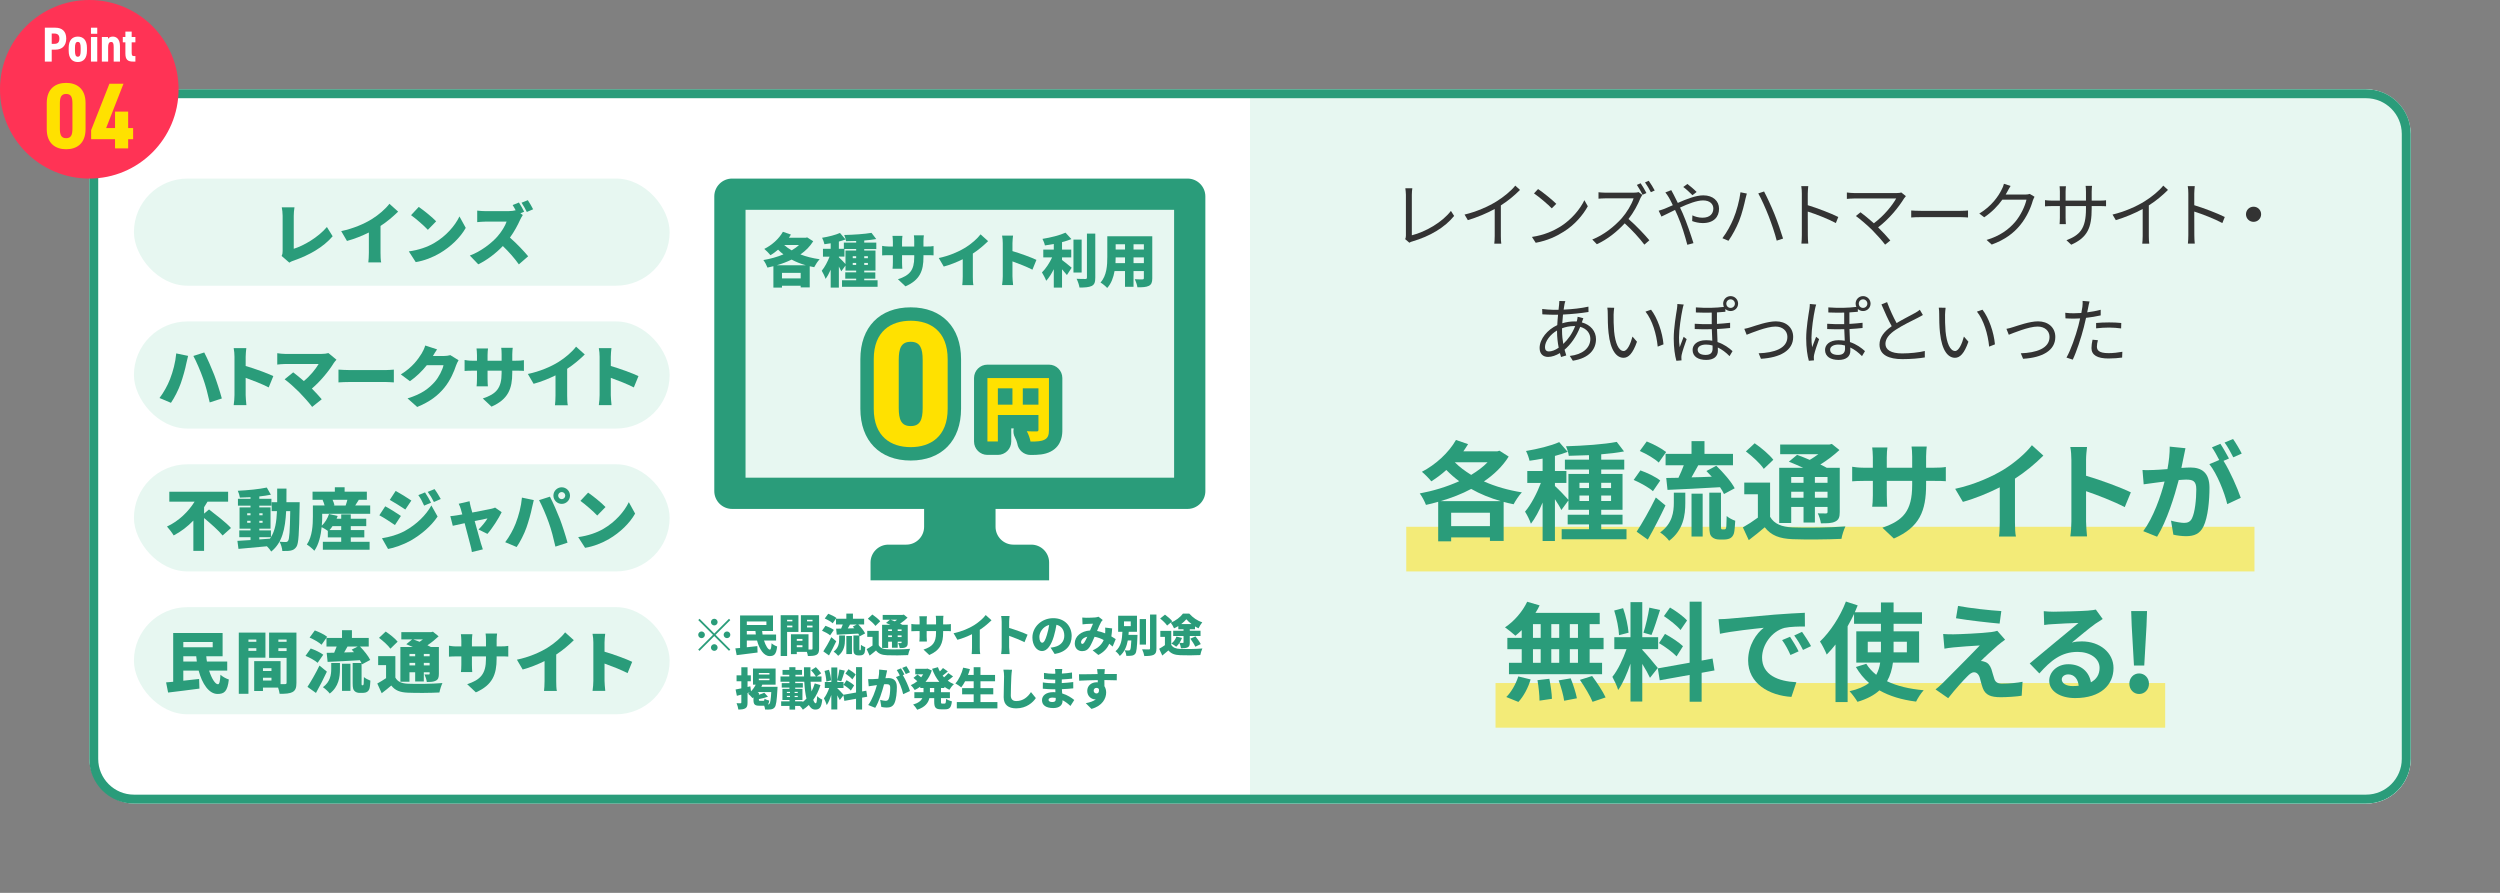
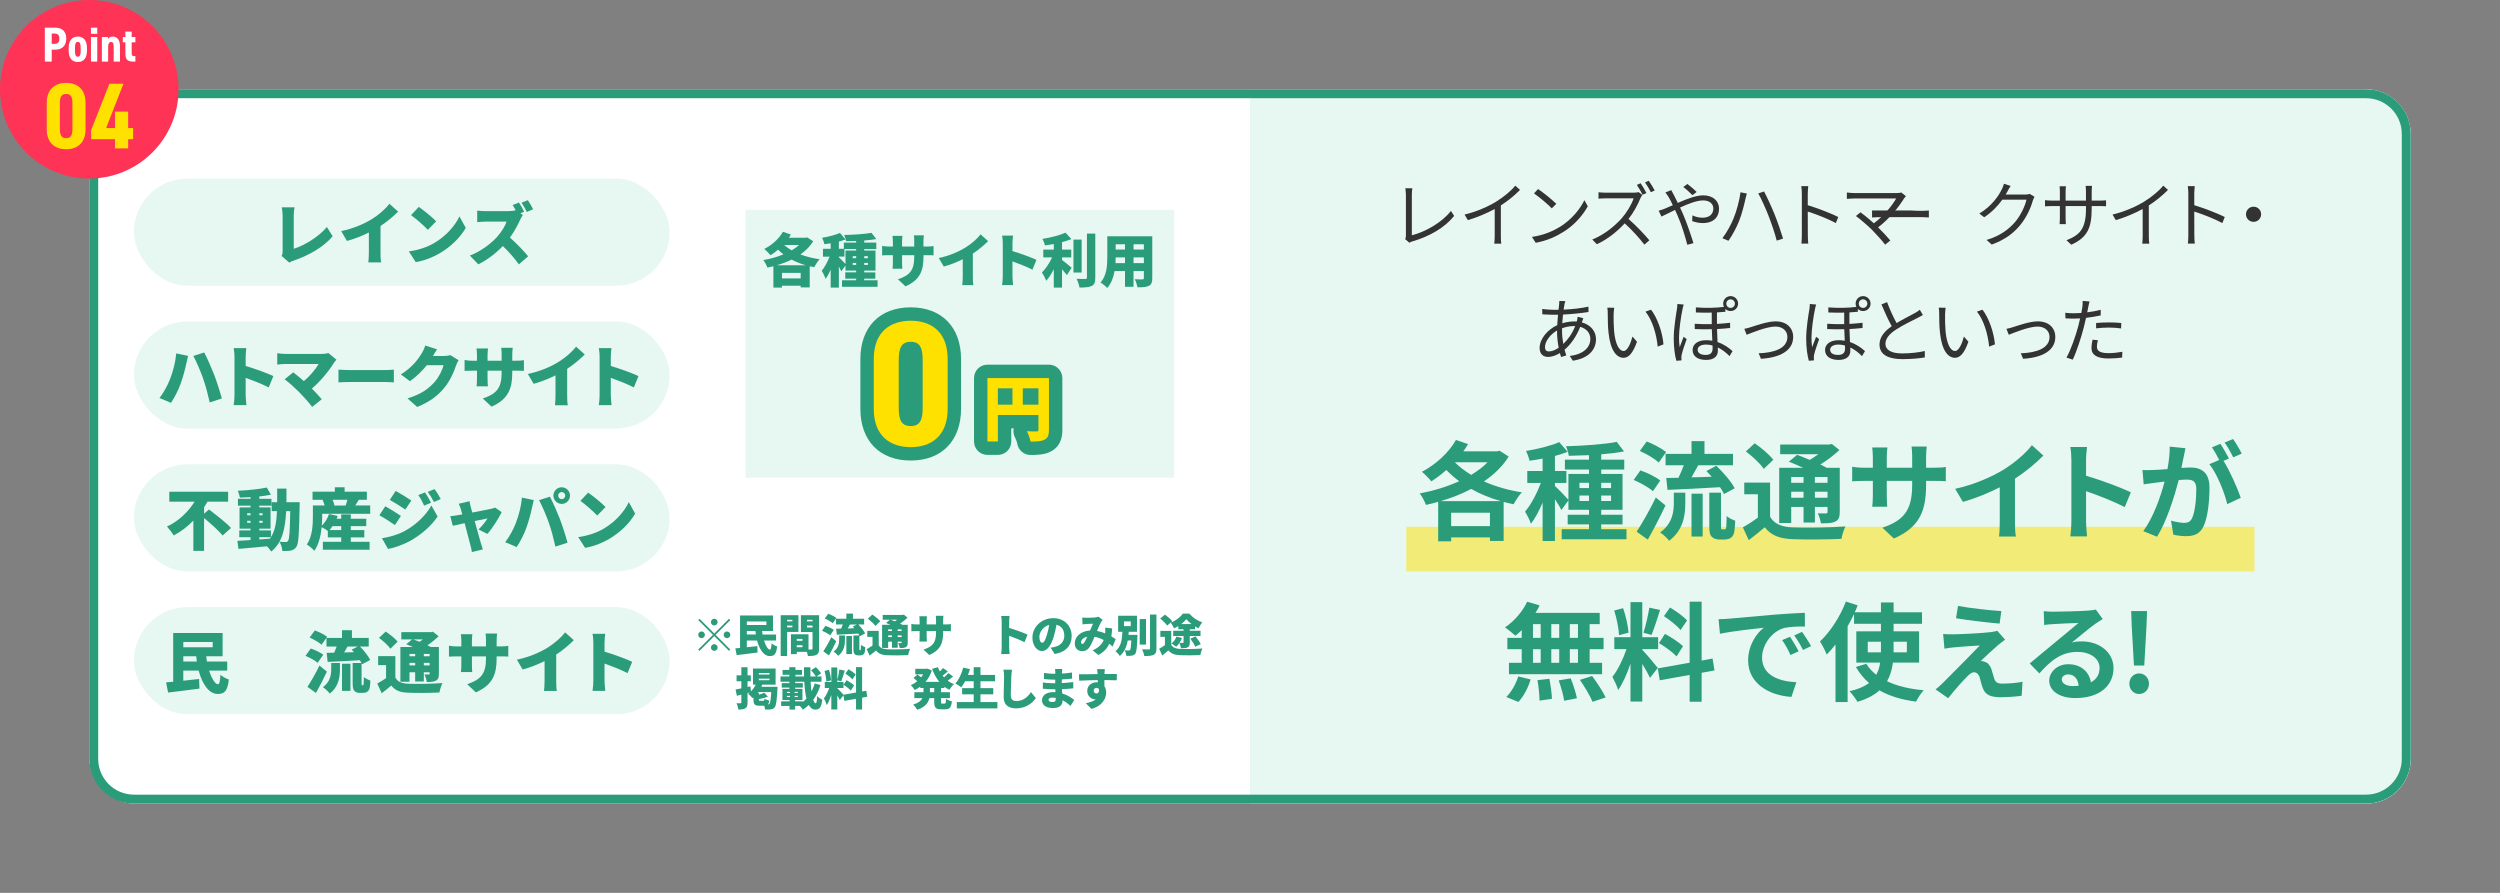
<svg xmlns="http://www.w3.org/2000/svg" id="Point" width="560" height="200" viewBox="0 0 560 200">
  <rect x="0" y="0" width="560" height="200" fill="#808080" stroke="none" />
  <defs>
    <style>.cls-1{fill:#333;}.cls-1,.cls-2,.cls-3,.cls-4,.cls-5,.cls-6,.cls-7{stroke-width:0px;}.cls-2{fill:#e7f7f1;}.cls-3{fill:#f35;}.cls-4{opacity:.5;}.cls-4,.cls-6{fill:#ffe100;}.cls-5{fill:#2a9c7a;}.cls-7{fill:#fff;}</style>
  </defs>
  <rect class="cls-7" x="20" y="20" width="520" height="160" rx="10" ry="10" />
  <path class="cls-2" d="M280,20h250c5.519,0,10,4.481,10,10v140c0,5.519-4.481,10-10,10h-250V20h0Z" />
  <path class="cls-1" d="M314.762,53.568c.111-.256.16-.464.16-.784v-9.156c0-.432-.08-1.137-.129-1.457h1.569c-.064.4-.112.992-.112,1.457v9.076c3.057-.769,6.771-2.881,8.756-5.458l.721,1.121c-2.082,2.577-5.379,4.546-9.364,5.714-.177.048-.433.128-.673.288l-.928-.8Z" />
  <path class="cls-1" d="M340.48,42.54c-1.104,1.12-2.641,2.433-4.289,3.473v6.851c0,.608.031,1.393.096,1.712h-1.568c.048-.304.096-1.104.096-1.712v-6.051c-1.713.944-3.922,1.873-6.019,2.497l-.736-1.249c2.673-.624,5.395-1.841,7.155-2.945,1.633-1.008,3.312-2.401,4.209-3.537l1.057.96Z" />
  <path class="cls-1" d="M349.555,50.735c2.465-1.553,4.417-3.922,5.346-5.891l.768,1.361c-1.104,2-2.961,4.178-5.377,5.682-1.602,1.024-3.618,2.001-6.291,2.497l-.849-1.312c2.802-.416,4.882-1.393,6.403-2.337ZM348.609,45.661l-1.008,1.008c-.801-.832-2.801-2.545-3.986-3.345l.912-.977c1.137.752,3.186,2.417,4.082,3.313Z" />
  <path class="cls-1" d="M367.872,43.66c-.096.128-.304.48-.399.688-.545,1.393-1.553,3.265-2.689,4.706,1.681,1.44,3.633,3.521,4.674,4.77l-1.121.976c-1.072-1.424-2.769-3.297-4.401-4.77-1.712,1.857-3.874,3.602-6.242,4.674l-1.024-1.056c2.576-1.008,4.945-2.913,6.594-4.754,1.089-1.232,2.258-3.137,2.658-4.466h-6.243c-.56,0-1.44.064-1.616.08v-1.441c.224.032,1.137.096,1.616.096h6.179c.528,0,.944-.048,1.201-.128l.815.624ZM367.937,43.628c-.32-.64-.849-1.585-1.28-2.209l.848-.368c.4.592.992,1.569,1.297,2.193l-.864.384ZM369.312,40.491c.433.592,1.041,1.584,1.345,2.177l-.864.384c-.352-.688-.881-1.601-1.312-2.193l.832-.368Z" />
  <path class="cls-1" d="M374.358,42.587c.128.256.399.769.56,1.041.272.528.593,1.168.912,1.825,1.905-.848,4.051-1.697,5.699-1.697,2.193,0,3.537,1.265,3.537,2.993,0,1.825-1.168,3.217-3.649,3.217-.88,0-1.776-.224-2.369-.448l.048-1.28c.593.288,1.393.528,2.241.528,1.745,0,2.449-.944,2.449-2.065,0-.96-.736-1.809-2.306-1.809-1.376,0-3.328.752-5.153,1.601.208.432.416.88.608,1.312.863,1.953,1.856,4.914,2.4,6.659l-1.377.368c-.496-1.873-1.248-4.434-2.16-6.499-.192-.448-.4-.896-.592-1.313-1.217.592-2.321,1.168-3.042,1.489l-.624-1.312c.465-.128,1.024-.32,1.312-.432.528-.208,1.168-.496,1.857-.8-.32-.704-.625-1.296-.896-1.745-.192-.336-.513-.8-.77-1.121l1.313-.512ZM379.112,43.724c-.608-.608-1.377-1.345-2.065-1.841l.929-.672c.528.4,1.473,1.168,2.065,1.792l-.929.721Z" />
  <path class="cls-1" d="M389.866,43.067l1.425.289c-.112.368-.225.832-.305,1.168-.207.992-.768,3.361-1.439,5.01-.593,1.473-1.473,3.105-2.369,4.402l-1.361-.576c1.025-1.345,1.921-3.025,2.465-4.354.705-1.665,1.361-4.098,1.585-5.938ZM393.852,43.324l1.297-.432c.625,1.168,1.648,3.377,2.337,5.074.64,1.568,1.489,4.033,1.921,5.474l-1.425.464c-.399-1.632-1.152-3.81-1.809-5.506-.64-1.649-1.633-3.874-2.321-5.074Z" />
  <path class="cls-1" d="M411.229,49.966c-1.744-.944-4.514-2.017-6.29-2.577l.017,5.282c0,.512.031,1.361.096,1.889h-1.537c.064-.512.096-1.296.096-1.889v-9.315c0-.448-.031-1.168-.127-1.665h1.568c-.049.497-.112,1.185-.112,1.665v2.609c2.112.64,5.138,1.792,6.835,2.641l-.545,1.36Z" />
  <path class="cls-1" d="M426.92,43.932c-.16.176-.305.352-.4.496-1.152,1.873-3.186,4.482-5.826,6.499.961.96,2.097,2.161,2.736,2.945l-1.168.928c-.592-.816-1.873-2.225-2.881-3.265-.961-.96-2.817-2.561-3.666-3.153l1.041-.833c.592.432,1.904,1.489,2.993,2.465,2.353-1.761,4.193-4.114,4.994-5.555h-9.412c-.624,0-1.312.064-1.633.096v-1.44c.448.064,1.073.128,1.633.128h9.54c.448,0,.801-.048,1.024-.128l1.024.816Z" />
-   <path class="cls-1" d="M428.111,47.149c.48.032,1.328.08,2.225.08h8.771c.801,0,1.377-.048,1.729-.08v1.568c-.32-.016-.992-.08-1.713-.08h-8.787c-.881,0-1.729.032-2.225.08v-1.568Z" />
+   <path class="cls-1" d="M428.111,47.149c.48.032,1.328.08,2.225.08c.801,0,1.377-.048,1.729-.08v1.568c-.32-.016-.992-.08-1.713-.08h-8.787c-.881,0-1.729.032-2.225.08v-1.568Z" />
  <path class="cls-1" d="M455.735,44.076c-.128.224-.288.592-.384.848-.433,1.601-1.408,3.778-2.834,5.506-1.456,1.777-3.361,3.249-6.37,4.354l-1.152-1.04c2.929-.865,4.931-2.321,6.387-4.018,1.249-1.473,2.225-3.538,2.545-4.994h-5.41c-.96,1.344-2.306,2.769-4.05,3.938l-1.104-.833c2.77-1.648,4.338-3.969,5.026-5.41.176-.272.4-.848.496-1.264l1.488.496c-.271.416-.561.944-.721,1.249-.111.224-.239.448-.383.672h4.354c.432,0,.783-.048,1.04-.145l1.072.641Z" />
  <path class="cls-1" d="M470.298,44.94c.704,0,1.249-.048,1.457-.08v1.345c-.16-.016-.753-.048-1.457-.048h-1.761v.561c0,4.273-.912,6.466-4.578,8.099l-1.072-1.008c2.914-1.121,4.37-2.497,4.37-6.979v-.672h-4.562v2.593c0,.592.048,1.296.063,1.457h-1.408c.016-.16.063-.848.063-1.457v-2.593h-1.713c-.703,0-1.424.048-1.616.064v-1.393c.144.032.929.112,1.616.112h1.713v-2.049c0-.512-.048-1.008-.063-1.168h1.425c-.017.16-.08.608-.08,1.168v2.049h4.562v-2.001c0-.624-.048-1.152-.08-1.312h1.44c-.016.16-.08.688-.08,1.312v2.001h1.761Z" />
  <path class="cls-1" d="M485.627,42.54c-1.105,1.12-2.642,2.433-4.291,3.473v6.851c0,.608.033,1.393.097,1.712h-1.569c.049-.304.097-1.104.097-1.712v-6.051c-1.713.944-3.921,1.873-6.019,2.497l-.736-1.249c2.674-.624,5.395-1.841,7.155-2.945,1.632-1.008,3.313-2.401,4.21-3.537l1.057.96Z" />
  <path class="cls-1" d="M497.805,49.966c-1.744-.944-4.514-2.017-6.29-2.577l.017,5.282c0,.512.031,1.361.096,1.889h-1.537c.064-.512.096-1.296.096-1.889v-9.315c0-.448-.031-1.168-.127-1.665h1.568c-.049.497-.112,1.185-.112,1.665v2.609c2.112.64,5.138,1.792,6.835,2.641l-.545,1.36Z" />
  <path class="cls-1" d="M504.795,46.301c.945,0,1.697.752,1.697,1.697s-.752,1.697-1.697,1.697c-.943,0-1.696-.752-1.696-1.697s.753-1.697,1.696-1.697Z" />
  <path class="cls-1" d="M354.332,72.221c1.985.528,3.17,2.001,3.17,3.746,0,2.273-1.505,4.258-5.186,4.834l-.689-1.072c2.85-.304,4.61-1.777,4.61-3.826,0-1.2-.784-2.289-2.272-2.689-.881,2.241-2.161,3.985-3.506,5.122.128.448.256.88.385,1.28l-1.169.353c-.08-.272-.177-.561-.257-.88-.863.528-1.809.864-2.656.864-1.072,0-1.889-.641-1.889-2.001,0-2.033,1.776-4.129,3.953-5.122.032-.8.112-1.601.176-2.337-.336.016-.656.016-.96.016-.688,0-1.921-.064-2.562-.096l-.031-1.2c.544.08,1.937.192,2.609.192.352,0,.703,0,1.056-.016.048-.464.097-.88.128-1.216.032-.256.049-.561.049-.752l1.344.032c-.08.208-.144.496-.191.704-.064.336-.129.736-.192,1.201,2.001-.096,3.921-.304,5.554-.672l.017,1.2c-1.665.272-3.778.48-5.714.576-.064.608-.113,1.281-.16,1.953.88-.272,1.856-.416,2.656-.416.192,0,.385,0,.576.016l.049-.144c.063-.24.144-.656.16-.912l1.279.32c-.096.208-.224.641-.319.88l-.017.064ZM348.778,74.03c-1.536.88-2.705,2.449-2.705,3.729,0,.64.304.96.896.96.608,0,1.376-.272,2.177-.833-.225-1.136-.368-2.401-.368-3.585v-.272ZM352.588,73.037c-1.024,0-1.938.224-2.689.496v.625c0,1.008.112,1.969.272,2.881,1.04-.977,1.985-2.257,2.673-4.002h-.256Z" />
  <path class="cls-1" d="M361.449,70.476c-.016.993,0,2.449.112,3.746.256,2.657,1.024,4.402,2.145,4.402.816,0,1.553-1.633,1.97-3.233l1.008,1.152c-.944,2.689-1.921,3.602-3.01,3.602-1.488,0-2.929-1.489-3.361-5.602-.16-1.377-.176-3.297-.176-4.226,0-.368-.016-1.024-.096-1.408l1.537.032c-.064.384-.113,1.121-.129,1.537ZM372.622,77.135l-1.297.512c-.272-2.849-1.232-5.986-2.737-7.843l1.249-.432c1.425,1.841,2.562,5.09,2.785,7.763Z" />
  <path class="cls-1" d="M377.156,68.219c-.096.256-.224.752-.271,1.041-.32,1.473-.785,4.546-.785,6.322,0,.769.033,1.409.145,2.193.256-.721.641-1.697.896-2.337l.672.528c-.4,1.104-.96,2.721-1.12,3.505-.048.224-.08.512-.063.705,0,.16.016.384.031.544l-1.152.096c-.32-1.137-.592-2.881-.592-5.026,0-2.321.512-5.282.72-6.579.048-.368.097-.785.097-1.121l1.424.128ZM386.488,69.836c-.592.064-1.217.112-1.889.144v2.577c1.072-.064,2.064-.16,2.945-.256v1.168c-.832.096-1.841.176-2.93.24.017.977.08,2.001.112,2.913,1.489.496,2.593,1.329,3.361,2.033l-.673,1.121c-.783-.816-1.68-1.489-2.625-1.937.017.272.017.512.017.72,0,1.296-.929,2.065-2.625,2.065-1.761,0-3.041-.736-3.041-2.241,0-1.104.944-2.177,3.024-2.177.496,0,.945.048,1.393.112-.047-.8-.096-1.745-.111-2.577-1.248.032-2.561.032-3.826-.032v-1.185c1.281.096,2.578.112,3.811.08v-2.577c-1.105.032-2.289.016-3.554-.032v-1.137c2.385.176,4.481.112,6.274-.112-.096-.224-.16-.464-.16-.736,0-.928.721-1.681,1.664-1.681.929,0,1.682.752,1.682,1.681,0,.944-.753,1.665-1.682,1.665-.463,0-.863-.176-1.168-.464v.624ZM383.607,77.391c-.496-.144-.977-.208-1.473-.208-1.121,0-1.857.464-1.857,1.136,0,.8.705,1.185,1.793,1.185,1.217,0,1.553-.625,1.553-1.457,0-.176,0-.4-.016-.656ZM386.696,68.011c0,.544.417.96.96.96.529,0,.961-.416.961-.96,0-.528-.432-.96-.961-.96-.543,0-.96.432-.96.96Z" />
  <path class="cls-1" d="M392.195,73.277c1.137-.352,3.729-1.296,5.602-1.296,2.242,0,3.874,1.344,3.874,3.505,0,3.057-2.944,4.626-7.219,4.882l-.513-1.232c3.426-.112,6.436-1.072,6.436-3.666,0-1.345-1.057-2.321-2.674-2.321-1.969,0-5.426,1.44-6.45,1.841l-.528-1.329c.465-.08.992-.224,1.473-.384Z" />
  <path class="cls-1" d="M406.826,68.219c-.097.256-.225.752-.273,1.041-.319,1.473-.783,4.546-.783,6.322,0,.769.031,1.409.144,2.193.257-.721.64-1.697.896-2.337l.673.528c-.4,1.104-.961,2.721-1.121,3.505-.048.224-.08.512-.064.705,0,.16.017.384.032.544l-1.152.096c-.319-1.137-.593-2.881-.593-5.026,0-2.321.513-5.282.721-6.579.049-.368.096-.785.096-1.121l1.426.128ZM416.157,69.836c-.593.064-1.216.112-1.889.144v2.577c1.072-.064,2.065-.16,2.945-.256v1.168c-.833.096-1.841.176-2.929.24.016.977.08,2.001.111,2.913,1.488.496,2.594,1.329,3.361,2.033l-.672,1.121c-.785-.816-1.682-1.489-2.625-1.937.016.272.016.512.016.72,0,1.296-.928,2.065-2.625,2.065-1.761,0-3.041-.736-3.041-2.241,0-1.104.944-2.177,3.025-2.177.496,0,.943.048,1.393.112-.049-.8-.097-1.745-.112-2.577-1.249.032-2.562.032-3.825-.032v-1.185c1.28.096,2.576.112,3.809.08v-2.577c-1.104.032-2.289.016-3.553-.032v-1.137c2.385.176,4.481.112,6.274-.112-.097-.224-.16-.464-.16-.736,0-.928.72-1.681,1.665-1.681.928,0,1.68.752,1.68,1.681,0,.944-.752,1.665-1.68,1.665-.465,0-.865-.176-1.169-.464v.624ZM413.276,77.391c-.497-.144-.977-.208-1.473-.208-1.12,0-1.856.464-1.856,1.136,0,.8.703,1.185,1.793,1.185,1.216,0,1.552-.625,1.552-1.457,0-.176,0-.4-.016-.656ZM416.365,68.011c0,.544.416.96.961.96.527,0,.96-.416.96-.96,0-.528-.433-.96-.96-.96-.545,0-.961.432-.961.96Z" />
  <path class="cls-1" d="M430.725,70.556c-.352.224-.752.432-1.216.672-1.057.544-3.266,1.584-4.818,2.609-1.472.96-2.353,2.001-2.353,3.202,0,1.312,1.248,2.128,3.745,2.128,1.729,0,3.842-.224,5.074-.544v1.44c-1.2.208-3.025.384-5.01.384-2.978,0-5.138-.896-5.138-3.265,0-1.633,1.04-2.929,2.736-4.114-.736-1.296-1.568-3.153-2.305-4.882l1.265-.512c.64,1.729,1.44,3.441,2.128,4.689,1.489-.896,3.202-1.729,4.066-2.225.465-.256.801-.464,1.137-.752l.688,1.168Z" />
  <path class="cls-1" d="M435.692,70.476c-.016.993,0,2.449.112,3.746.256,2.657,1.024,4.402,2.145,4.402.816,0,1.553-1.633,1.969-3.233l1.009,1.152c-.944,2.689-1.921,3.602-3.009,3.602-1.489,0-2.93-1.489-3.361-5.602-.16-1.377-.177-3.297-.177-4.226,0-.368-.017-1.024-.096-1.408l1.536.032c-.064.384-.111,1.121-.128,1.537ZM446.865,77.135l-1.297.512c-.271-2.849-1.232-5.986-2.736-7.843l1.248-.432c1.424,1.841,2.561,5.09,2.785,7.763Z" />
  <path class="cls-1" d="M450.915,73.277c1.136-.352,3.729-1.296,5.603-1.296,2.24,0,3.873,1.344,3.873,3.505,0,3.057-2.945,4.626-7.219,4.882l-.512-1.232c3.425-.112,6.434-1.072,6.434-3.666,0-1.345-1.056-2.321-2.672-2.321-1.969,0-5.427,1.44-6.451,1.841l-.528-1.329c.464-.08.993-.224,1.473-.384Z" />
  <path class="cls-1" d="M470.557,70.652c-1.041.24-2.178.416-3.282.544-.144.688-.319,1.425-.496,2.097-.576,2.273-1.648,5.538-2.481,7.267l-1.408-.464c.944-1.633,2.064-4.85,2.657-7.091.144-.528.272-1.104.4-1.681-.513.032-.993.048-1.44.048-.705,0-1.281-.032-1.842-.064l-.047-1.249c.752.096,1.328.112,1.904.112.528,0,1.088-.032,1.697-.064.111-.576.191-1.072.24-1.393.047-.448.079-.976.047-1.312l1.553.128c-.111.352-.224.944-.287,1.264l-.24,1.168c1.023-.128,2.064-.32,3.025-.576v1.265ZM469.932,76.207c-.145.528-.225,1.024-.225,1.424,0,.752.353,1.473,2.609,1.473,1.024,0,2.129-.128,3.09-.304l-.049,1.296c-.848.112-1.904.208-3.057.208-2.497,0-3.81-.769-3.81-2.337,0-.608.096-1.201.239-1.873l1.201.112ZM469.531,72.349c.832-.08,1.873-.128,2.897-.128.912,0,1.889.032,2.737.128l-.032,1.216c-.8-.096-1.745-.192-2.673-.192-.992,0-1.953.064-2.93.176v-1.2Z" />
  <rect class="cls-4" x="315" y="118" width="190" height="10" />
-   <rect class="cls-4" x="335" y="153" width="150" height="10" />
  <path class="cls-5" d="M337.945,102.271c-1.368,2.185-3.288,4.033-5.545,5.569,2.545,1.128,5.449,1.968,8.497,2.448-.624.648-1.44,1.873-1.849,2.665-.768-.144-1.488-.336-2.231-.528v8.737h-3.072v-.792h-8.688v.888h-2.904v-8.857c-.912.264-1.824.504-2.736.696-.289-.768-.889-1.92-1.393-2.568,2.977-.552,6.072-1.488,8.833-2.736-1.032-.768-1.992-1.608-2.88-2.52-1.08.984-2.232,1.824-3.361,2.544-.455-.576-1.512-1.656-2.111-2.136,3.048-1.584,5.977-4.224,7.633-7.128l2.712.936c-.336.528-.673,1.08-1.056,1.608h7.607l.48-.144,2.064,1.32ZM336.169,112.255c-2.376-.696-4.608-1.584-6.624-2.736-2.137,1.152-4.488,2.04-6.865,2.736h13.489ZM333.745,117.848v-3h-8.688v3h8.688ZM325.872,103.543c1.009,1.032,2.28,1.968,3.673,2.832,1.416-.864,2.664-1.776,3.672-2.832h-7.345Z" />
  <path class="cls-5" d="M364.336,118.544v2.256h-14.521v-2.256h6.121v-1.08h-4.777v-2.16h4.777v-1.104h-4.609v-2.112l-1.584,2.16c-.287-.624-.863-1.56-1.439-2.424v9.361h-2.761v-8.617c-.769,1.848-1.681,3.552-2.616,4.752-.264-.816-.863-1.992-1.32-2.712,1.344-1.561,2.664-4.104,3.553-6.433h-3.049v-2.665h3.433v-2.784c-1.008.192-1.992.36-2.929.48-.144-.648-.479-1.608-.791-2.184,2.64-.456,5.592-1.152,7.439-1.992l1.896,2.184c-.863.336-1.824.648-2.855.912v3.384h2.568v2.665h-2.568v.696c.623.528,2.496,2.472,3.023,3.096v-5.808h4.609v-.984h-5.4v-2.208h5.4v-1.008c-1.561.072-3.097.12-4.537.144-.048-.624-.359-1.56-.624-2.136,3.937-.12,8.569-.432,11.377-.984l1.632,2.136c-1.488.288-3.264.504-5.111.648v1.2h5.16v2.208h-5.16v.984h4.775v8.041h-4.775v1.104h4.775v2.16h-4.775v1.08h5.664ZM353.799,109.327h2.137v-1.176h-2.137v1.176ZM355.936,112.231v-1.224h-2.137v1.224h2.137ZM358.672,108.151v1.176h2.207v-1.176h-2.207ZM360.879,111.007h-2.207v1.224h2.207v-1.224Z" />
  <path class="cls-5" d="M370.26,110.023c-.912-.816-2.809-1.872-4.32-2.521l1.512-2.136c1.488.528,3.48,1.464,4.441,2.28l-1.633,2.376ZM373.068,113.216c-1.201,2.544-2.617,5.304-3.961,7.656l-2.496-1.776c1.2-1.824,2.928-4.849,4.297-7.657l2.16,1.776ZM371.556,103.615c-.864-.84-2.735-1.944-4.248-2.592l1.56-2.136c1.465.576,3.385,1.584,4.345,2.376l-1.656,2.352ZM374.939,110.359h2.568v2.328c0,2.664-.407,6.024-3.623,8.449-.408-.6-1.369-1.464-2.018-1.872,2.761-1.968,3.072-4.608,3.072-6.672v-2.232ZM378.9,101.67v-2.856h2.904v2.856h6.385v2.544h-7.777c-.504.936-1.031,1.872-1.512,2.712,1.44-.024,3-.072,4.537-.144-.408-.432-.816-.888-1.201-1.272l2.209-1.176c1.56,1.488,3.359,3.552,4.128,5.041l-2.399,1.296c-.193-.456-.505-.984-.889-1.536-4.201.264-8.593.456-11.762.6l-.287-2.664c.816-.024,1.729-.024,2.736-.048.408-.864.863-1.872,1.199-2.808h-4.08v-2.544h5.809ZM378.9,110.575h2.496v9.601h-2.496v-9.601ZM386.197,118.592c.12,0,.24-.024.312-.096.096-.048.144-.24.191-.624.023-.36.048-1.2.072-2.28.48.408,1.271.84,1.92,1.056-.048,1.08-.145,2.304-.288,2.808-.168.528-.408.84-.792,1.08-.312.192-.889.312-1.32.312h-1.225c-.575,0-1.224-.192-1.631-.6-.385-.384-.553-.912-.553-2.52v-7.369h2.616v7.44c0,.36,0,.576.048.672.049.072.168.12.264.12h.385Z" />
  <path class="cls-5" d="M396.502,115.76c.936,1.608,2.592,2.28,5.04,2.376,2.856.12,8.545.048,11.833-.216-.336.672-.768,1.992-.889,2.784-2.951.144-8.04.192-10.969.072-2.88-.12-4.775-.816-6.217-2.665-1.104.937-2.231,1.873-3.576,2.88l-1.32-2.856c1.033-.576,2.257-1.368,3.361-2.185v-5.232h-3.049v-2.616h5.785v7.657ZM395.086,105.031c-.744-1.152-2.545-2.808-4.009-3.912l1.968-1.824c1.465,1.008,3.312,2.544,4.177,3.696l-2.136,2.04ZM401.23,117.152h-2.689v-12.361h5.377c-1.08-.504-2.232-.984-3.217-1.368l1.849-1.536c.841.312,1.849.696,2.833,1.128.672-.384,1.32-.84,1.92-1.272h-8.545v-2.16h11.018l.551-.144,1.705,1.368c-1.201,1.128-2.713,2.28-4.273,3.24.529.264,1.033.504,1.441.744h2.904v9.889c0,1.152-.217,1.752-.984,2.136-.769.408-1.801.408-3.24.408-.096-.696-.385-1.632-.696-2.232.744.024,1.584.024,1.824.024.288-.024.36-.12.36-.36v-1.104h-2.833v3.504h-2.544v-3.504h-2.76v3.6ZM401.23,106.855v1.296h2.76v-1.296h-2.76ZM403.99,111.487v-1.344h-2.76v1.344h2.76ZM409.367,106.855h-2.833v1.296h2.833v-1.296ZM409.367,111.487v-1.344h-2.833v1.344h2.833Z" />
  <path class="cls-5" d="M433.223,104.767c1.272,0,1.992-.048,2.641-.168v3.192c-.528-.048-1.368-.072-2.641-.072h-1.775v.792c0,5.953-1.44,9.577-7.225,12.121l-2.568-2.424c4.632-1.608,6.672-3.696,6.672-9.577v-.912h-5.688v3.264c0,1.056.071,2.04.096,2.52h-3.361c.072-.48.145-1.44.145-2.52v-3.264h-2.04c-1.2,0-2.064.048-2.593.096v-3.264c.433.072,1.393.216,2.593.216h2.04v-2.376c0-.912-.096-1.704-.145-2.16h3.408c-.071.456-.143,1.224-.143,2.184v2.353h5.688v-2.521c0-.96-.072-1.752-.144-2.232h3.408c-.048.48-.144,1.272-.144,2.232v2.521h1.775Z" />
  <path class="cls-5" d="M451.354,117.032c0,1.056.048,2.544.216,3.145h-3.792c.096-.576.168-2.088.168-3.145v-7.873c-2.472,1.248-5.473,2.496-8.257,3.264l-1.729-2.928c4.201-.912,8.232-2.688,10.922-4.344,2.424-1.512,4.92-3.648,6.264-5.424l2.568,2.328c-1.824,1.824-3.984,3.624-6.36,5.16v9.817Z" />
  <path class="cls-5" d="M475.943,113.6c-2.473-1.296-6.073-2.688-8.666-3.576v6.792c0,.696.121,2.376.217,3.336h-3.744c.144-.936.24-2.376.24-3.336v-13.777c0-.864-.072-2.064-.24-2.904h3.744c-.096.84-.217,1.896-.217,2.904v3.528c3.217.936,7.825,2.64,10.033,3.72l-1.367,3.312Z" />
  <path class="cls-5" d="M489.545,100.398c-.144.624-.287,1.368-.408,1.968-.144.72-.336,1.584-.504,2.448.793-.048,1.513-.096,1.992-.096,2.521,0,4.297,1.128,4.297,4.537,0,2.808-.336,6.601-1.344,8.665-.793,1.656-2.088,2.184-3.912,2.184-.889,0-2.041-.144-2.833-.336l-.528-3.144c.912.264,2.305.504,2.929.504.792,0,1.392-.24,1.776-1.032.648-1.32.96-4.152.96-6.504,0-1.896-.815-2.16-2.304-2.16-.385,0-.961.048-1.633.096-.936,3.6-2.664,9.192-4.848,12.697l-3.097-1.248c2.304-3.12,3.937-7.873,4.776-11.113-.84.096-1.584.192-2.041.264-.672.072-1.896.24-2.64.36l-.265-3.216c.865.072,1.656.024,2.521,0,.744-.024,1.871-.096,3.072-.192.336-1.824.527-3.553.504-5.041l3.527.36ZM498.066,103.231c1.393,2.184,3.168,6.192,3.864,8.28l-3.024,1.417c-.624-2.641-2.305-6.841-4.008-8.953l2.207-.936c-.479-.912-1.08-2.064-1.631-2.832l1.896-.792c.601.888,1.44,2.4,1.921,3.288l-1.225.528ZM500.25,102.438c-.504-1.008-1.271-2.424-1.943-3.312l1.896-.792c.648.912,1.536,2.424,1.944,3.264l-1.896.84Z" />
  <path class="cls-5" d="M340.865,141.151c-.48.456-.937.888-1.416,1.248-.529-.504-1.681-1.416-2.328-1.872,2.016-1.32,3.912-3.504,4.968-5.736l2.784.816c-.264.576-.576,1.128-.936,1.68h14.4v2.52h-2.256v3.072h3.12v2.544h-3.12v3.048h2.784v2.544h-20.858v-2.544h2.857v-3.048h-3.217v-2.544h3.217v-1.728ZM337.408,156.128c1.057-1.008,2.137-2.856,2.688-4.608l2.761.672c-.528,1.824-1.561,3.792-2.736,5.041l-2.713-1.104ZM343.385,142.879h1.729v-3.072h-1.729v3.072ZM343.385,148.472h1.729v-3.048h-1.729v3.048ZM347.057,152.048c.289,1.464.553,3.36.576,4.488l-2.783.408c0-1.152-.192-3.12-.457-4.584l2.664-.312ZM349.266,142.879v-3.072h-1.776v3.072h1.776ZM347.489,145.423v3.048h1.776v-3.048h-1.776ZM351.834,151.952c.576,1.417,1.176,3.289,1.393,4.464l-2.857.552c-.144-1.152-.695-3.096-1.224-4.561l2.688-.456ZM353.466,139.807h-1.824v3.072h1.824v-3.072ZM353.466,145.423h-1.824v3.048h1.824v-3.048ZM356.635,151.424c1.08,1.464,2.424,3.48,3.023,4.8l-2.928.984c-.504-1.272-1.776-3.384-2.832-4.92l2.736-.864Z" />
  <path class="cls-5" d="M369.598,151.832c-.359-.768-1.031-2.017-1.729-3.121v8.425h-2.64v-8.473c-.769,2.232-1.728,4.464-2.761,5.904-.24-.864-.863-2.16-1.296-2.952,1.2-1.464,2.425-4.032,3.169-6.216h-2.736v-2.665h3.624v-7.849h2.64v7.849h3.553v2.665h-3.553v.168c.697.696,2.977,3.384,3.48,4.056l-1.752,2.208ZM362.661,142.279c-.048-1.464-.528-3.792-1.08-5.521l1.992-.528c.624,1.728,1.104,4.008,1.224,5.497l-2.136.552ZM371.854,136.639c-.623,1.92-1.32,4.2-1.92,5.592l-1.8-.504c.504-1.512,1.056-3.937,1.319-5.617l2.4.528ZM381.167,150.704v6.48h-2.688v-6l-6.696,1.2-.433-2.664,7.129-1.272v-13.681h2.688v13.201l2.448-.456.432,2.665-2.88.528ZM372.958,141.991c1.392.744,3.169,1.92,4.032,2.76l-1.439,2.28c-.793-.864-2.545-2.16-3.938-2.976l1.345-2.064ZM376.438,141.127c-.744-.936-2.4-2.232-3.72-3.12l1.367-1.92c1.344.792,3.049,2.016,3.816,2.904l-1.464,2.136Z" />
  <path class="cls-5" d="M387.288,138.583c1.992-.168,5.929-.528,10.272-.912,2.448-.192,5.041-.336,6.721-.408l.023,3.072c-1.271,0-3.312.024-4.584.312-2.88.768-5.016,3.84-5.016,6.648,0,3.913,3.648,5.329,7.68,5.521l-1.104,3.288c-4.992-.312-9.697-3-9.697-8.161,0-3.432,1.896-6.121,3.504-7.32-2.063.216-7.057.744-9.816,1.344l-.312-3.264c.961-.024,1.873-.072,2.329-.12ZM402.889,145.903l-1.824.816c-.6-1.32-1.104-2.256-1.871-3.336l1.775-.744c.576.864,1.465,2.304,1.92,3.264ZM405.674,144.727l-1.801.864c-.648-1.296-1.199-2.184-1.968-3.24l1.752-.816c.601.84,1.513,2.256,2.017,3.192Z" />
  <path class="cls-5" d="M424.019,148.423c-.192,1.488-.601,2.904-1.32,4.177,2.208,1.056,4.969,1.728,8.209,2.016-.601.624-1.345,1.8-1.704,2.544-3.24-.408-5.977-1.248-8.209-2.52-1.152,1.056-2.784,1.944-4.92,2.568-.36-.624-1.201-1.776-1.777-2.376,1.921-.432,3.337-1.056,4.369-1.848-1.176-.984-2.137-2.208-2.952-3.576l2.328-.72c.576.936,1.345,1.752,2.231,2.472.48-.864.744-1.752.889-2.736h-5.353v-7.008h5.521v-1.68h-6.024v-2.208c-.433.912-.912,1.849-1.44,2.76v16.97h-2.712v-12.889c-.647.816-1.296,1.584-1.968,2.256-.265-.696-1.033-2.232-1.513-2.928,2.28-2.16,4.513-5.544,5.809-8.953l2.64.864c-.215.504-.432,1.008-.647,1.536h5.856v-2.184h2.832v2.184h6.361v2.592h-6.361v1.68h5.713v7.008h-5.856ZM421.33,146.119v-2.376h-2.952v2.376h2.952ZM424.162,143.743v2.376h2.977v-2.376h-2.977Z" />
  <path class="cls-5" d="M447.577,144.487c-1.081.936-3.312,2.976-3.864,3.576.216,0,.648.072.888.192.696.216,1.128.72,1.464,1.608.217.648.432,1.56.648,2.16.216.744.744,1.104,1.68,1.104,1.824,0,3.457-.168,4.656-.408l-.191,3.121c-.984.192-3.432.336-4.656.336-2.256,0-3.48-.48-4.057-2.04-.264-.696-.527-1.8-.695-2.4-.289-.84-.793-1.152-1.273-1.152-.479,0-.983.384-1.535.96-.84.84-2.617,2.76-4.248,4.848l-2.833-1.968c.433-.336,1.032-.84,1.656-1.464,1.224-1.248,6.073-6.073,8.257-8.377-1.68.072-4.513.312-5.881.432-.816.072-1.536.192-2.04.288l-.288-3.288c.553.048,1.416.072,2.28.072,1.128,0,6.528-.24,8.497-.504.432-.048,1.08-.192,1.344-.288l1.752,1.992c-.623.432-1.128.864-1.56,1.2ZM448.297,136.878l-.384,2.809c-2.497-.216-6.937-.72-9.769-1.2l.455-2.76c2.664.504,7.225,1.008,9.697,1.152Z" />
  <path class="cls-5" d="M471.004,138.655c-.576.36-1.129.72-1.656,1.08-1.271.888-3.769,3-5.256,4.2.791-.216,1.463-.264,2.231-.264,4.032,0,7.104,2.521,7.104,5.977,0,3.745-2.855,6.721-8.592,6.721-3.312,0-5.809-1.512-5.809-3.888,0-1.92,1.752-3.696,4.271-3.696,2.929,0,4.705,1.8,5.064,4.056,1.297-.696,1.944-1.8,1.944-3.24,0-2.136-2.16-3.576-4.921-3.576-3.648,0-6.023,1.944-8.568,4.824l-2.16-2.232c1.68-1.368,4.537-3.792,5.953-4.945,1.32-1.104,3.792-3.096,4.968-4.128-1.224.024-4.488.168-5.736.264-.647.024-1.392.096-1.944.192l-.096-3.097c.672.072,1.488.12,2.16.12,1.248,0,6.336-.12,7.681-.24.983-.072,1.536-.168,1.824-.24l1.536,2.112ZM465.627,153.608c-.144-1.536-1.031-2.544-2.328-2.544-.888,0-1.464.528-1.464,1.128,0,.888,1.009,1.488,2.4,1.488.504,0,.96-.024,1.392-.072Z" />
  <path class="cls-5" d="M476.977,153.152c0-1.296.936-2.304,2.184-2.304s2.208,1.008,2.208,2.304c0,1.296-.96,2.304-2.208,2.304s-2.184-1.008-2.184-2.304ZM477.504,140.215l-.12-3.336h3.552l-.119,3.336-.504,8.857h-2.305l-.504-8.857Z" />
-   <path class="cls-5" d="M266,40h-102c-2.209,0-4,1.791-4,4v66c0,2.209,1.791,4,4,4h43v4c0,2.209-1.791,4-4,4h-4c-2.209,0-4,1.791-4,4v4h40v-4c0-2.209-1.791-4-4-4h-4c-2.209,0-4-1.791-4-4v-4h43c2.209,0,4-1.791,4-4V44c0-2.209-1.791-4-4-4Z" />
  <rect class="cls-2" x="167" y="47" width="96" height="60" />
  <path class="cls-5" d="M203.998,103.16c-6.957,0-11.278-4.444-11.278-11.599v-11.118c0-7.154,4.321-11.599,11.278-11.599s11.279,4.444,11.279,11.599v11.118c0,7.154-4.322,11.599-11.279,11.599Z" />
  <path class="cls-6" d="M195.72,91.562v-11.118c0-6.279,3.879-8.599,8.278-8.599s8.279,2.319,8.279,8.599v11.118c0,6.279-3.88,8.599-8.279,8.599s-8.278-2.319-8.278-8.599ZM206.678,91.361v-10.718c0-2.64-.56-4.08-2.68-4.08-2.119,0-2.68,1.44-2.68,4.08v10.718c0,2.64.561,4.079,2.68,4.079,2.12,0,2.68-1.439,2.68-4.079Z" />
  <path class="cls-5" d="M230.836,101.912c-1.489,0-2.754-1.093-2.969-2.567-.04-.251-.292-.954-.474-1.274-.368-.651-.475-1.404-.322-2.112h-.55v2.938c0,1.657-1.343,3-3,3h-2.337c-1.657,0-3-1.343-3-3v-14.214c0-1.657,1.343-3,3-3h13.781c1.657,0,3,1.343,3,3v11.604c0,.866,0,3.5-2.587,4.853-1.371.715-2.869.772-4.543.772Z" />
  <path class="cls-6" d="M234.966,96.287c0,1.185-.24,1.809-.977,2.193-.736.384-1.729.432-3.153.432-.096-.656-.496-1.729-.832-2.321.832.064,1.889.049,2.193.049.304,0,.416-.097.416-.385v-3.297h-9.092v5.938h-2.337v-14.214h13.781v11.604ZM223.521,90.653h3.266v-3.666h-3.266v3.666ZM232.613,90.653v-3.666h-3.506v3.666h3.506Z" />
  <path class="cls-5" d="M182.159,54.041c-.715,1.157-1.69,2.132-2.86,2.951,1.287.494,2.743.858,4.304,1.079-.43.429-.962,1.261-1.223,1.781-.338-.065-.676-.13-1.001-.208v4.731h-2.027v-.363h-4.187v.416h-1.924v-4.798c-.442.117-.885.222-1.326.312-.183-.494-.585-1.274-.923-1.69,1.547-.26,3.106-.688,4.498-1.273-.43-.325-.832-.677-1.196-1.054-.56.481-1.131.897-1.703,1.248-.299-.377-.988-1.092-1.391-1.417,1.689-.832,3.289-2.262,4.173-3.835l1.794.624c-.143.247-.299.481-.455.715h3.771l.312-.091,1.365.871ZM180.521,59.423c-1.157-.324-2.224-.754-3.198-1.273-1.04.507-2.171.936-3.328,1.273h6.526ZM179.352,62.361v-1.235h-4.187v1.235h4.187ZM175.646,54.873c.481.442,1.054.845,1.69,1.209.611-.364,1.184-.767,1.651-1.209h-3.342Z" />
  <path class="cls-5" d="M196.578,62.777v1.469h-7.969v-1.469h3.172v-.351h-2.444v-1.417h2.444v-.391h-2.393v-1.144l-.936,1.3c-.13-.286-.325-.676-.546-1.066v4.72h-1.833v-4.018c-.352.793-.729,1.508-1.145,2.054-.169-.546-.571-1.339-.857-1.819.676-.793,1.312-2.028,1.755-3.159h-1.482v-1.755h1.729v-1.235c-.481.078-.949.156-1.404.208-.078-.416-.312-1.053-.52-1.443,1.43-.233,2.977-.624,4.004-1.079l1.248,1.456c-.468.183-.976.325-1.495.469v1.625h1.118v-1.392h2.756v-.364c-.78.039-1.547.053-2.275.053-.039-.403-.233-1.027-.402-1.392,2.132-.052,4.55-.208,6.109-.48l1.066,1.391c-.819.144-1.742.247-2.691.325v.468h2.704v1.443h-2.704v.338h2.522v4.498h-2.522v.391h2.483v1.417h-2.483v.351h2.99ZM187.907,57.643c.312.246,1.118,1.104,1.481,1.494v-3.016h2.393v-.338h-2.626v1.703h-1.248v.156ZM191.781,57.396h-.767v.441h.767v-.441ZM191.781,59.346v-.442h-.767v.442h.767ZM193.588,57.396v.441h.819v-.441h-.819ZM194.407,58.903h-.819v.442h.819v-.442Z" />
  <path class="cls-5" d="M207.545,55.224c.754,0,1.118-.025,1.573-.104v2.08c-.364-.039-.819-.039-1.56-.039h-.702v.416c0,3.081-.793,5.148-4.03,6.565l-1.69-1.586c2.601-.858,3.653-1.989,3.653-4.928v-.468h-2.73v1.573c0,.637.039,1.144.065,1.469h-2.197c.039-.325.078-.832.078-1.469v-1.573h-.936c-.702,0-1.093.026-1.47.052v-2.132c.299.052.768.143,1.47.143h.936v-1.079c0-.532-.052-.987-.091-1.3h2.236c-.039.312-.092.754-.092,1.313v1.065h2.73v-1.222c0-.533-.026-.962-.078-1.287h2.236c-.039.338-.091.754-.091,1.287v1.222h.688Z" />
  <path class="cls-5" d="M217.914,61.984c0,.624.025,1.521.13,1.885h-2.496c.052-.351.104-1.261.104-1.885v-3.913c-1.312.649-2.834,1.261-4.251,1.638l-1.118-1.911c2.327-.48,4.512-1.43,5.968-2.34,1.312-.819,2.652-1.976,3.393-2.964l1.69,1.521c-1.04,1.015-2.171,1.977-3.419,2.782v5.188Z" />
  <path class="cls-5" d="M231.265,60.411c-1.313-.676-3.095-1.365-4.473-1.859v3.342c0,.351.078,1.378.144,1.963h-2.471c.092-.56.156-1.43.156-1.963v-7.424c0-.52-.052-1.195-.156-1.689h2.457c-.052.494-.13,1.065-.13,1.689v1.781c1.755.507,4.277,1.431,5.369,1.963l-.896,2.197Z" />
  <path class="cls-5" d="M237.895,58.24c.663.48,1.847,1.469,2.158,1.729l-1.065,1.639c-.286-.364-.677-.832-1.093-1.287v4.095h-1.846v-4.107c-.507,1.001-1.079,1.924-1.703,2.587-.182-.56-.65-1.365-.949-1.872.871-.845,1.717-2.158,2.275-3.367h-1.977v-1.742h2.354v-1.261c-.676.13-1.352.233-1.989.324-.078-.429-.338-1.078-.546-1.469,1.872-.299,3.874-.806,5.161-1.391l1.326,1.442c-.65.261-1.365.481-2.106.677v1.677h2.067v1.742h-2.067v.585ZM242.289,61.048h-1.833v-7.371h1.833v7.371ZM245.344,52.325v9.854c0,1.053-.194,1.56-.793,1.872-.61.299-1.547.363-2.742.363-.078-.546-.378-1.43-.65-1.963.819.039,1.677.039,1.963.039.247,0,.352-.078.352-.325v-9.841h1.871Z" />
  <path class="cls-5" d="M258.111,62.31c0,.936-.194,1.43-.767,1.716-.598.299-1.404.338-2.562.325-.064-.507-.351-1.326-.598-1.808.637.053,1.482.039,1.716.039.234,0,.325-.078.325-.299v-1.56h-2.314v3.522h-1.91v-3.522h-2.341c-.247,1.417-.741,2.808-1.65,3.783-.3-.352-1.079-.988-1.495-1.223,1.417-1.547,1.521-3.887,1.521-5.72v-4.642h10.075v9.387ZM252.002,58.942v-1.287h-2.094c0,.403-.013.832-.039,1.287h2.133ZM249.908,54.717v1.184h2.094v-1.184h-2.094ZM256.227,54.717h-2.314v1.184h2.314v-1.184ZM256.227,58.942v-1.287h-2.314v1.287h2.314Z" />
  <rect class="cls-2" x="30" y="40" width="120" height="24" rx="12" ry="12" />
  <path class="cls-5" d="M63.085,57.332c.21-.45.225-.734.225-1.109v-7.89c0-.66-.09-1.396-.195-1.891h2.851c-.105.69-.165,1.23-.165,1.891v7.395c2.205-.675,5.475-2.565,7.425-4.875l1.29,2.07c-2.115,2.475-5.25,4.229-8.67,5.43-.226.074-.615.194-1.035.479l-1.725-1.5Z" />
  <path class="cls-5" d="M85.236,56.598c0,.72.029,1.755.149,2.175h-2.88c.061-.405.12-1.455.12-2.175v-4.516c-1.515.75-3.27,1.455-4.904,1.891l-1.29-2.205c2.685-.555,5.204-1.65,6.885-2.7,1.515-.944,3.06-2.279,3.914-3.42l1.95,1.755c-1.2,1.17-2.505,2.28-3.944,3.21v5.985Z" />
  <path class="cls-5" d="M97.19,54.482c2.699-1.56,4.725-3.885,5.729-6l1.41,2.565c-1.2,2.13-3.33,4.215-5.835,5.685-1.53.899-3.479,1.68-5.37,1.979l-1.545-2.399c2.205-.3,4.14-.976,5.61-1.83ZM97.7,49.577l-1.86,1.905c-.795-.87-2.685-2.52-3.765-3.285l1.725-1.845c1.035.705,3,2.265,3.9,3.225Z" />
  <path class="cls-5" d="M117.109,48.168c-.135.194-.449.72-.614,1.095-.495,1.109-1.29,2.609-2.266,3.96,1.455,1.26,3.255,3.165,4.08,4.185l-2.085,1.814c-.96-1.364-2.234-2.805-3.585-4.109-1.574,1.635-3.54,3.149-5.505,4.095l-1.89-1.965c2.43-.885,4.8-2.729,6.135-4.215.975-1.11,1.785-2.43,2.1-3.39h-4.664c-.676,0-1.5.09-1.92.12v-2.58c.524.075,1.484.12,1.92.12h5.01c.675,0,1.319-.09,1.68-.195-.21-.405-.45-.825-.675-1.17l1.41-.57c.39.585.944,1.575,1.17,2.056l-.841.359.54.391ZM118.01,47.478c-.3-.615-.795-1.5-1.185-2.07l1.409-.569c.391.569.931,1.529,1.186,2.04l-1.41.6Z" />
  <rect class="cls-2" x="30" y="72" width="120" height="24" rx="12" ry="12" />
  <path class="cls-5" d="M39.478,79.163l2.655.555c-.135.479-.345,1.38-.405,1.725-.21,1.125-.765,3.09-1.229,4.41-.525,1.5-1.455,3.3-2.205,4.38l-2.564-1.08c.93-1.215,1.829-2.85,2.354-4.215.675-1.74,1.215-3.765,1.395-5.774ZM43.317,79.732l2.431-.779c.645,1.199,1.71,3.645,2.234,5.01.495,1.289,1.29,3.734,1.71,5.294l-2.715.886c-.435-1.92-.899-3.735-1.484-5.37-.556-1.59-1.545-3.885-2.176-5.04Z" />
  <path class="cls-5" d="M60.189,86.782c-1.515-.78-3.57-1.575-5.16-2.145v3.854c0,.405.09,1.59.165,2.265h-2.85c.104-.645.18-1.649.18-2.265v-8.564c0-.601-.06-1.38-.18-1.95h2.835c-.061.57-.15,1.23-.15,1.95v2.055c2.025.585,4.935,1.65,6.195,2.265l-1.035,2.535Z" />
  <path class="cls-5" d="M75.366,80.572c-.24.285-.45.511-.585.721-1.064,1.755-3,4.124-4.92,5.744.811.811,1.62,1.71,2.205,2.4l-2.145,1.71c-.66-.886-1.95-2.34-2.94-3.345-.87-.87-2.279-2.16-3.225-2.835l1.92-1.561c.63.48,1.5,1.17,2.385,1.95,1.425-1.17,2.64-2.67,3.315-3.825h-7.425c-.615,0-1.516.09-1.846.136v-2.551c.391.075,1.335.165,1.846.165h7.964c.676,0,1.275-.074,1.65-.194l1.8,1.484Z" />
  <path class="cls-5" d="M75.817,82.793c.6.045,1.859.104,2.595.104h7.965c.675,0,1.41-.075,1.845-.104v2.864c-.39-.015-1.229-.09-1.845-.09h-7.965c-.854,0-1.979.045-2.595.09v-2.864Z" />
  <path class="cls-5" d="M102.721,80.692c-.195.33-.436.78-.585,1.23-.405,1.244-1.215,3.225-2.595,4.92-1.455,1.784-3.271,3.164-6.09,4.319l-2.16-1.92c3.24-.99,4.8-2.265,6.075-3.689.944-1.051,1.784-2.775,1.979-3.75h-3.735c-1.064,1.335-2.399,2.625-3.779,3.585l-2.04-1.516c2.655-1.635,3.87-3.435,4.665-4.694.27-.42.63-1.2.795-1.785l2.654.87c-.345.479-.704,1.095-.93,1.485h2.415c.495,0,1.095-.075,1.485-.195l1.845,1.14Z" />
  <path class="cls-5" d="M115.543,80.798c.869,0,1.29-.03,1.814-.12v2.399c-.42-.045-.945-.045-1.8-.045h-.81v.48c0,3.555-.915,5.939-4.65,7.574l-1.95-1.83c3-.989,4.215-2.295,4.215-5.685v-.54h-3.149v1.815c0,.734.045,1.319.075,1.694h-2.535c.045-.375.09-.96.09-1.694v-1.815h-1.08c-.81,0-1.26.03-1.694.061v-2.46c.345.06.885.165,1.694.165h1.08v-1.245c0-.615-.06-1.14-.104-1.5h2.579c-.045.36-.104.87-.104,1.515v1.23h3.149v-1.41c0-.615-.029-1.11-.09-1.485h2.58c-.045.391-.104.87-.104,1.485v1.41h.795Z" />
  <path class="cls-5" d="M127.044,88.598c0,.72.029,1.755.149,2.175h-2.88c.061-.405.12-1.455.12-2.175v-4.516c-1.515.75-3.27,1.455-4.904,1.891l-1.29-2.205c2.685-.555,5.204-1.65,6.885-2.7,1.515-.944,3.06-2.279,3.914-3.42l1.95,1.755c-1.2,1.17-2.505,2.28-3.944,3.21v5.985Z" />
  <path class="cls-5" d="M141.978,86.782c-1.515-.78-3.57-1.575-5.16-2.145v3.854c0,.405.09,1.59.165,2.265h-2.85c.104-.645.18-1.649.18-2.265v-8.564c0-.601-.06-1.38-.18-1.95h2.835c-.061.57-.15,1.23-.15,1.95v2.055c2.025.585,4.935,1.65,6.195,2.265l-1.035,2.535Z" />
  <rect class="cls-2" x="30" y="104" width="120" height="24" rx="12" ry="12" />
  <path class="cls-5" d="M46.821,114.117c1.516,1.186,3.84,2.94,4.92,4.155l-1.875,1.68c-.84-1.064-2.654-2.654-4.154-3.915v7.35h-2.4v-6.779c-1.274,1.32-2.76,2.475-4.409,3.33-.346-.585-1.035-1.5-1.5-1.995,2.625-1.2,4.829-3.375,6.18-5.564h-5.655v-2.235h13.17v2.235h-4.62c-.24.42-.495.84-.765,1.244v1.426l1.109-.931Z" />
  <path class="cls-5" d="M67.13,112.498s-.016.675-.016.93c-.119,6.074-.225,8.324-.704,9.029-.375.57-.75.75-1.275.87-.479.104-1.17.104-1.89.09-.045-.6-.285-1.484-.63-2.069.6.06,1.109.06,1.409.06.226,0,.36-.06.511-.27.285-.391.404-2.146.479-6.646h-.915c-.21,4.05-.885,7.065-3.345,9.06-.195-.345-.585-.81-.96-1.185-2.28.225-4.62.435-6.375.585l-.239-1.8c.824-.045,1.829-.105,2.939-.18v-.646h-2.52v-1.515h2.52v-.391h-2.46v-4.77h2.46v-.375h-2.819v-1.545h2.819v-.359c-.81.045-1.62.074-2.385.09-.061-.436-.271-1.11-.465-1.53,2.25-.104,4.784-.36,6.494-.72l.915,1.604c-.779.165-1.665.285-2.595.391v.524h2.715v1.545h-2.715v.375h2.521v4.77h-2.521v.391h2.61v1.515c.944-1.5,1.244-3.42,1.35-5.835h-1.185v-1.994h1.229v-3.045h2.085c0,1.064,0,2.085-.015,3.045h2.97ZM55.37,115.423h.75v-.45h-.75v.45ZM56.12,117.103v-.45h-.75v.45h.75ZM58.085,114.973v.45h.735v-.45h-.735ZM58.82,116.652h-.735v.45h.735v-.45ZM58.085,120.837c.795-.06,1.59-.12,2.385-.18.075-.104.15-.21.226-.33h-2.61v.51Z" />
  <path class="cls-5" d="M72.172,115.737c0,.601-.015,1.29-.09,2.01.72-.675,1.305-1.649,1.62-2.609l1.935.45c-.075.21-.15.404-.24.614h1.035v-.975h2.145v.975h3.465v1.65h-3.465v.885h3.03v1.635h-3.03v.99h4.215v1.785h-10.469v-1.785h4.109v-.99h-3v-1.455c-.359-.27-.944-.614-1.38-.84-.18,1.845-.63,3.87-1.635,5.295-.33-.39-1.245-1.155-1.68-1.395,1.245-1.815,1.35-4.455,1.35-6.255v-2.49h2.625c-.105-.405-.271-.87-.45-1.245l.12-.029h-2.37v-1.83h4.995v-.976h2.189v.976h4.98v1.83h-1.8c-.285.465-.57.899-.811,1.274h3.36v1.86h-10.755v.645ZM74.481,117.853c-.21.33-.435.63-.675.885h2.625v-.885h-1.95ZM74.497,111.958c.194.42.359.869.42,1.215l-.226.06h2.73c.135-.375.285-.84.39-1.274h-3.314Z" />
  <path class="cls-5" d="M89.803,115.572l-1.334,2.04c-.915-.63-2.431-1.62-3.495-2.189l1.319-2.011c1.08.57,2.67,1.575,3.51,2.16ZM90.703,118.917c2.58-1.425,4.74-3.539,5.925-5.699l1.395,2.489c-1.439,2.115-3.584,3.99-6.074,5.415-1.53.855-3.735,1.635-5.025,1.845l-1.364-2.399c1.694-.285,3.449-.735,5.145-1.65ZM92.144,112.123l-1.351,2.01c-.899-.601-2.43-1.575-3.479-2.16l1.319-2.01c1.051.569,2.655,1.575,3.511,2.16ZM96.553,112.603l-1.545.66c-.479-1.035-.72-1.53-1.305-2.355l1.5-.614c.45.675,1.02,1.635,1.35,2.31ZM98.728,111.777l-1.529.675c-.525-1.034-.811-1.47-1.396-2.265l1.53-.63c.495.646,1.035,1.575,1.395,2.22Z" />
  <path class="cls-5" d="M107.182,118.603c.675-.63,1.665-1.83,2.01-2.476-.345.061-1.515.301-2.864.586.555,2.01,1.14,4.154,1.395,4.994.075.255.315,1.035.435,1.351l-2.459.6c-.061-.436-.165-.99-.301-1.44-.239-.869-.795-3.045-1.319-5.024-1.155.255-2.175.479-2.655.585l-.555-2.16c.495-.045.93-.09,1.455-.18.194-.03.645-.105,1.229-.21-.12-.48-.24-.915-.345-1.23-.105-.39-.285-.795-.465-1.154l2.43-.57c.06.405.165.84.255,1.23l.36,1.305c1.77-.345,3.63-.705,4.26-.84.3-.061.63-.165.854-.271l1.47,1.035c-.645,1.335-2.13,3.675-3.194,4.859l-1.995-.989Z" />
  <path class="cls-5" d="M116.913,111.463l2.655.555c-.135.48-.345,1.38-.405,1.725-.21,1.125-.765,3.09-1.229,4.41-.525,1.5-1.455,3.3-2.205,4.38l-2.564-1.08c.93-1.215,1.829-2.85,2.354-4.215.675-1.74,1.215-3.765,1.395-5.774ZM120.753,112.032l2.431-.779c.645,1.199,1.71,3.645,2.234,5.01.495,1.29,1.29,3.734,1.71,5.295l-2.715.885c-.435-1.92-.899-3.735-1.485-5.37-.555-1.59-1.545-3.885-2.175-5.04ZM125.823,109.152c1.02,0,1.859.84,1.859,1.86,0,1.02-.84,1.86-1.859,1.86-1.021,0-1.86-.841-1.86-1.86,0-1.021.84-1.86,1.86-1.86ZM125.823,111.808c.435,0,.795-.36.795-.795s-.36-.795-.795-.795c-.436,0-.795.36-.795.795s.359.795.795.795Z" />
  <path class="cls-5" d="M135.127,118.482c2.699-1.56,4.725-3.885,5.729-6l1.41,2.565c-1.2,2.13-3.33,4.215-5.835,5.685-1.53.899-3.479,1.68-5.37,1.979l-1.545-2.399c2.205-.3,4.14-.976,5.61-1.83ZM135.637,113.577l-1.86,1.905c-.795-.87-2.685-2.52-3.765-3.285l1.725-1.845c1.035.705,3,2.265,3.9,3.225Z" />
  <rect class="cls-2" x="30" y="136" width="120" height="24" rx="12" ry="12" />
  <path class="cls-5" d="M46.835,150.212c.57,1.785,1.38,3.075,1.995,3.061.314,0,.465-.646.555-2.13.48.449,1.29.885,1.875,1.064-.3,2.715-1.05,3.24-2.55,3.24-1.89-.016-3.42-2.235-4.215-5.235h-3.435v2.266c1.17-.12,2.385-.255,3.54-.391l.074,2.16c-2.43.33-5.055.646-7.02.885l-.45-2.279c.48-.03,1.021-.09,1.59-.136v-10.919h11.07v5.205h-3.66c.03.404.075.795.15,1.185h4.544v2.024h-4.064ZM41.061,143.808v1.185h6.584v-1.185h-6.584ZM44.09,148.188c-.06-.39-.104-.78-.135-1.185h-2.895v1.185h3.029Z" />
-   <path class="cls-5" d="M55.649,147.317v8.1h-2.16v-13.709h5.97v5.609h-3.81ZM55.649,143.253v.51h1.77v-.51h-1.77ZM57.419,145.787v-.585h-1.77v.585h1.77ZM66.404,152.927c0,1.11-.21,1.726-.87,2.085-.675.36-1.575.405-2.896.405-.045-.375-.18-.899-.345-1.395h-3.39v.765h-1.965v-6.689h5.909v5.145h.99c.271,0,.36-.09.36-.345v-5.535h-3.915v-5.654h6.12v11.219ZM58.904,149.672v.631h1.905v-.631h-1.905ZM60.81,152.447v-.63h-1.905v.63h1.905ZM62.354,143.253v.51h1.845v-.51h-1.845ZM64.199,145.832v-.63h-1.845v.63h1.845Z" />
  <path class="cls-5" d="M71.15,148.473c-.555-.51-1.77-1.17-2.715-1.561l1.17-1.649c.915.314,2.175.899,2.805,1.395l-1.26,1.815ZM73.221,150.452c-.75,1.605-1.591,3.255-2.445,4.77l-1.905-1.364c.75-1.141,1.83-2.985,2.686-4.771l1.665,1.365ZM72.021,144.423c-.54-.525-1.74-1.2-2.67-1.605l1.17-1.604c.915.33,2.145.93,2.76,1.425l-1.26,1.785ZM74.195,148.518h1.95v1.41c0,1.68-.255,3.885-2.28,5.43-.315-.436-1.05-1.11-1.53-1.425,1.665-1.216,1.86-2.835,1.86-4.08v-1.335ZM81.26,153.497c.045,0,.09-.015.12-.06.045-.03.06-.136.09-.375.016-.24.03-.75.045-1.396.346.3.976.63,1.455.795-.03.676-.104,1.455-.21,1.785-.12.345-.285.585-.555.735-.226.149-.601.225-.885.225h-.811c-.39,0-.84-.135-1.109-.435-.285-.3-.405-.66-.405-1.74v-4.515h1.965c-.09-.195-.21-.405-.345-.63-2.58.165-5.265.285-7.23.375l-.21-2.025,1.681-.03c.194-.435.39-.914.555-1.38h-2.28v-1.935h3.48v-1.725h2.22v1.725h3.765v1.935h-1.95c.886.915,1.86,2.115,2.28,3l-1.83.976c-.03-.075-.06-.15-.104-.24v4.47c0,.21,0,.33.029.39.016.045.061.075.105.075h.135ZM76.61,148.683h1.89v6.074h-1.89v-6.074ZM79.295,146.088c-.165-.195-.345-.391-.51-.57l1.335-.69h-2.28c-.255.45-.51.9-.75,1.32l2.205-.06Z" />
  <path class="cls-5" d="M88.56,151.772c.51.944,1.41,1.319,2.82,1.38,1.875.09,5.489.045,7.725-.15-.24.495-.57,1.5-.675,2.115-1.966.104-5.16.135-7.08.045-1.71-.075-2.82-.465-3.705-1.604-.645.555-1.305,1.095-2.145,1.725l-.99-2.175c.615-.345,1.32-.75,1.965-1.2v-2.925h-1.77v-2.01h3.854v4.8ZM87.449,145.308c-.479-.705-1.635-1.74-2.55-2.43l1.5-1.41c.915.615,2.115,1.56,2.67,2.265l-1.62,1.575ZM91.725,152.702h-2.04v-7.77h2.805c-.51-.225-1.035-.45-1.484-.63l1.319-1.08h-2.43v-1.62h6.66l.42-.104,1.274,1.034c-.705.676-1.59,1.396-2.505,2.011.285.135.555.27.78.39h1.785v5.97c0,.84-.136,1.275-.676,1.56-.51.285-1.185.301-2.024.301-.075-.525-.3-1.23-.525-1.695.346.015.811.015.945.015.165,0,.21-.06.21-.21v-.285h-1.305v2.056h-1.936v-2.056h-1.274v2.115ZM91.725,146.478v.525h1.274v-.525h-1.274ZM92.999,149.042v-.555h-1.274v.555h1.274ZM92.564,143.223c.435.15.93.345,1.425.54.255-.165.51-.345.75-.54h-2.175ZM94.935,146.478v.525h1.305v-.525h-1.305ZM96.239,149.042v-.555h-1.305v.555h1.305Z" />
  <path class="cls-5" d="M112.04,144.798c.869,0,1.29-.03,1.814-.12v2.399c-.42-.045-.945-.045-1.8-.045h-.81v.48c0,3.555-.915,5.939-4.65,7.574l-1.95-1.83c3-.989,4.215-2.295,4.215-5.685v-.54h-3.149v1.815c0,.734.045,1.319.075,1.694h-2.535c.045-.375.09-.96.09-1.694v-1.815h-1.08c-.81,0-1.26.03-1.694.061v-2.46c.345.06.885.165,1.694.165h1.08v-1.245c0-.615-.06-1.14-.104-1.5h2.579c-.045.36-.104.87-.104,1.515v1.23h3.149v-1.41c0-.615-.029-1.11-.09-1.485h2.58c-.045.391-.104.87-.104,1.485v1.41h.795Z" />
  <path class="cls-5" d="M124.591,152.598c0,.72.029,1.755.149,2.175h-2.88c.061-.405.12-1.455.12-2.175v-4.516c-1.515.75-3.27,1.455-4.904,1.891l-1.29-2.205c2.685-.555,5.204-1.65,6.885-2.7,1.515-.944,3.06-2.279,3.914-3.42l1.95,1.755c-1.2,1.17-2.505,2.28-3.944,3.21v5.985Z" />
  <path class="cls-5" d="M140.574,150.782c-1.515-.78-3.57-1.575-5.16-2.145v3.854c0,.405.09,1.59.165,2.265h-2.85c.104-.645.18-1.649.18-2.265v-8.564c0-.601-.06-1.38-.18-1.95h2.835c-.061.57-.15,1.23-.15,1.95v2.055c2.025.585,4.935,1.65,6.195,2.265l-1.035,2.535Z" />
  <path class="cls-5" d="M159.997,141.907l3.298-3.298.29.29-3.298,3.298,3.298,3.298-.29.29-3.298-3.298-3.309,3.308-.289-.289,3.308-3.309-3.298-3.298.29-.29,3.298,3.298ZM157.898,142.197c0,.41-.34.75-.75.75-.409,0-.749-.34-.749-.75s.34-.75.749-.75c.41,0,.75.34.75.75ZM159.997,140.099c-.41,0-.75-.34-.75-.75,0-.409.34-.749.75-.749s.75.34.75.749c0,.41-.34.75-.75.75ZM159.997,144.296c.41,0,.75.34.75.75,0,.409-.34.749-.75.749s-.75-.34-.75-.749c0-.41.34-.75.75-.75ZM162.096,142.197c0-.41.34-.75.75-.75.409,0,.749.34.749.75s-.34.75-.749.75c-.41,0-.75-.34-.75-.75Z" />
  <path class="cls-5" d="M171.135,143.477c.38,1.189.919,2.049,1.329,2.039.21,0,.31-.43.37-1.42.319.301.859.59,1.249.71-.2,1.81-.699,2.159-1.699,2.159-1.259-.01-2.278-1.489-2.809-3.488h-2.288v1.509c.779-.08,1.589-.17,2.358-.26l.05,1.439c-1.619.22-3.368.43-4.678.59l-.3-1.52c.32-.02.68-.06,1.06-.09v-7.276h7.376v3.469h-2.438c.02.27.05.529.1.789h3.028v1.35h-2.708ZM167.287,139.209v.789h4.388v-.789h-4.388ZM169.306,142.127c-.04-.26-.07-.52-.09-.789h-1.929v.789h2.019Z" />
  <path class="cls-5" d="M176.311,141.548v5.396h-1.439v-9.135h3.978v3.738h-2.538ZM176.311,138.839v.34h1.18v-.34h-1.18ZM177.49,140.528v-.39h-1.18v.39h1.18ZM183.477,145.285c0,.74-.14,1.149-.58,1.39-.449.24-1.049.27-1.929.27-.03-.25-.12-.6-.229-.93h-2.259v.51h-1.31v-4.457h3.938v3.428h.66c.18,0,.239-.06.239-.229v-3.688h-2.608v-3.768h4.078v7.476ZM178.479,143.117v.419h1.269v-.419h-1.269ZM179.748,144.966v-.42h-1.269v.42h1.269ZM180.778,138.839v.34h1.229v-.34h-1.229ZM182.007,140.559v-.42h-1.229v.42h1.229Z" />
  <path class="cls-5" d="M185.944,142.317c-.37-.34-1.18-.78-1.81-1.04l.779-1.099c.61.21,1.449.6,1.869.929l-.839,1.21ZM187.323,143.637c-.5,1.069-1.06,2.169-1.629,3.178l-1.27-.909c.5-.76,1.22-1.989,1.789-3.179l1.109.91ZM186.523,139.618c-.359-.35-1.159-.799-1.779-1.069l.78-1.069c.609.22,1.429.62,1.839.95l-.84,1.188ZM187.973,142.347h1.3v.939c0,1.12-.17,2.589-1.52,3.618-.21-.289-.699-.739-1.02-.949,1.109-.81,1.239-1.889,1.239-2.719v-.89ZM192.681,145.665c.029,0,.06-.01.079-.04.03-.02.04-.09.061-.25.01-.159.02-.499.03-.929.229.199.649.42.969.529-.02.45-.069.97-.14,1.189-.08.229-.189.39-.37.489-.149.101-.399.15-.59.15h-.539c-.26,0-.56-.09-.74-.29-.189-.2-.27-.439-.27-1.159v-3.009h1.31c-.061-.13-.14-.27-.23-.419-1.719.109-3.508.189-4.817.249l-.14-1.349,1.119-.021c.131-.289.261-.609.37-.919h-1.519v-1.289h2.318v-1.149h1.479v1.149h2.508v1.289h-1.299c.59.609,1.239,1.409,1.52,1.999l-1.22.649c-.021-.05-.04-.1-.07-.16v2.979c0,.14,0,.22.021.26.01.03.04.05.069.05h.091ZM189.582,142.457h1.259v4.048h-1.259v-4.048ZM191.371,140.728c-.11-.13-.23-.26-.34-.379l.89-.46h-1.52c-.17.3-.34.6-.5.879l1.47-.04Z" />
  <path class="cls-5" d="M196.836,144.516c.34.63.939.88,1.879.92,1.249.06,3.657.03,5.146-.1-.159.329-.38.999-.449,1.409-1.31.069-3.438.09-4.718.029-1.14-.05-1.879-.31-2.469-1.069-.43.37-.869.729-1.429,1.149l-.66-1.449c.41-.229.88-.5,1.31-.8v-1.948h-1.18v-1.34h2.569v3.198ZM196.096,140.208c-.319-.47-1.089-1.159-1.699-1.619l1-.939c.609.41,1.409,1.04,1.779,1.51l-1.08,1.049ZM198.944,145.136h-1.359v-5.178h1.869c-.34-.149-.689-.3-.989-.419l.879-.72h-1.619v-1.08h4.438l.28-.069.85.689c-.47.449-1.06.93-1.669,1.339.189.09.37.181.52.26h1.189v3.979c0,.56-.09.85-.45,1.039-.34.19-.789.2-1.349.2-.05-.35-.2-.819-.35-1.13.229.011.539.011.629.011.11,0,.141-.04.141-.141v-.189h-.87v1.369h-1.289v-1.369h-.85v1.409ZM198.944,140.988v.35h.85v-.35h-.85ZM199.794,142.697v-.37h-.85v.37h.85ZM199.504,138.819c.29.1.62.229.949.359.17-.109.34-.229.5-.359h-1.449ZM201.083,140.988v.35h.87v-.35h-.87ZM201.953,142.697v-.37h-.87v.37h.87Z" />
  <path class="cls-5" d="M211.79,139.868c.58,0,.86-.02,1.21-.08v1.6c-.28-.03-.63-.03-1.199-.03h-.54v.32c0,2.368-.609,3.958-3.099,5.047l-1.299-1.219c1.999-.66,2.809-1.529,2.809-3.788v-.36h-2.099v1.21c0,.489.029.879.05,1.129h-1.689c.03-.25.061-.64.061-1.129v-1.21h-.72c-.54,0-.84.021-1.13.04v-1.639c.23.04.59.109,1.13.109h.72v-.829c0-.41-.04-.76-.07-1h1.719c-.029.24-.069.58-.069,1.01v.819h2.099v-.939c0-.409-.021-.739-.061-.989h1.72c-.03.26-.07.58-.07.989v.939h.529Z" />
-   <path class="cls-5" d="M219.47,145.065c0,.479.021,1.17.1,1.449h-1.919c.04-.27.08-.97.08-1.449v-3.008c-1.009.499-2.179.969-3.268,1.259l-.86-1.469c1.789-.37,3.469-1.1,4.588-1.799,1.01-.63,2.039-1.52,2.608-2.279l1.3,1.17c-.8.779-1.669,1.519-2.629,2.139v3.987Z" />
  <path class="cls-5" d="M229.484,143.856c-1.009-.52-2.378-1.05-3.438-1.43v2.569c0,.27.06,1.059.109,1.509h-1.898c.069-.43.12-1.1.12-1.509v-5.707c0-.4-.04-.92-.12-1.3h1.889c-.04.38-.1.819-.1,1.3v1.369c1.349.39,3.288,1.1,4.127,1.509l-.689,1.689Z" />
  <path class="cls-5" d="M235.333,145.075c.42-.05.689-.109.97-.18,1.26-.31,2.099-1.189,2.099-2.488,0-1.279-.619-2.188-1.759-2.459-.13.8-.31,1.669-.58,2.579-.589,1.979-1.478,3.308-2.648,3.308-1.219,0-2.158-1.329-2.158-3.019,0-2.349,2.028-4.347,4.677-4.347,2.519,0,4.118,1.738,4.118,3.987,0,2.079-1.229,3.608-3.808,4.038l-.91-1.42ZM235.014,139.979c-1.47.399-2.199,1.729-2.199,2.679,0,.859.3,1.309.64,1.309.4,0,.7-.6,1.05-1.749.22-.669.39-1.459.51-2.238Z" />
  <path class="cls-5" d="M249.231,144.826c-.24-.21-.489-.43-.76-.63-.439,1.029-1.189,1.858-2.438,2.519l-1.279-1.039c1.439-.62,2.129-1.489,2.469-2.31-.63-.34-1.31-.6-2.039-.729-.359.819-.739,1.709-1.079,2.249-.42.649-.939.97-1.709.97-.939,0-1.649-.63-1.649-1.739,0-1.56,1.419-2.769,3.428-2.889.24-.56.47-1.129.66-1.519-.39.01-1.05.029-1.499.06-.2.01-.58.05-.85.09l-.061-1.529c.28.03.65.05.87.05.59,0,1.509-.029,1.988-.069.28-.021.58-.09.78-.17l.949.739c-.16.17-.29.32-.37.46-.249.42-.579,1.199-.899,1.989.64.119,1.25.31,1.81.539l.01-.109c.03-.44.03-.85-.01-1.18l1.568.18c-.029.64-.09,1.239-.18,1.789.38.22.72.439.979.609l-.689,1.67ZM242.895,143.896c.2-.31.431-.77.66-1.27-.899.189-1.399.739-1.399,1.239,0,.21.12.37.27.37.181,0,.311-.101.47-.34Z" />
  <path class="cls-5" d="M254.796,142.207s-.01.35-.021.51c-.09,2.369-.189,3.358-.47,3.708-.229.29-.479.39-.81.439-.279.051-.729.061-1.199.051-.02-.38-.17-.91-.38-1.25.37.04.72.04.899.04.141,0,.24-.02.33-.13.13-.16.21-.739.27-2.108h-.789c-.25,1.329-.729,2.568-1.789,3.478-.21-.359-.62-.829-.97-1.069,1.31-1.079,1.479-2.758,1.55-4.348h-.95v-3.607h4.218v3.607h-1.849c-.01.23-.03.45-.05.68h2.009ZM251.777,140.248h1.509v-1.06h-1.509v1.06ZM256.705,144.396h-1.41v-5.718h1.41v5.718ZM259.043,137.66v7.575c0,.81-.149,1.199-.609,1.439-.47.229-1.189.28-2.108.28-.061-.42-.29-1.1-.5-1.51.63.03,1.289.03,1.509.03.19,0,.271-.061.271-.25v-7.565h1.438Z" />
  <path class="cls-5" d="M262.363,144.456c.37.619,1.05.869,2.029.909,1.219.05,3.498.021,4.937-.109-.159.35-.39,1.049-.459,1.479-1.27.07-3.259.09-4.508.03-1.189-.05-1.979-.3-2.639-1.069-.41.359-.829.72-1.369,1.149l-.699-1.52c.409-.229.869-.51,1.289-.81v-1.858h-1.029v-1.34h2.448v3.139ZM261.434,140.128c-.29-.459-.989-1.129-1.559-1.579l1.079-.869c.569.41,1.299,1.029,1.639,1.489l-1.159.959ZM263.942,140.238c-.31.2-.64.37-.959.51-.15-.37-.48-.949-.74-1.27,1.1-.409,2.189-1.279,2.738-2.028h1.42c.779.879,1.809,1.608,2.908,1.938-.3.37-.62.92-.83,1.35-.26-.11-.529-.26-.799-.42v.63h-1.17v.34h2.409v1.179h-2.409v1.439c0,.6-.09.909-.479,1.1-.39.189-.869.199-1.489.199-.04-.35-.2-.839-.35-1.188-.22.329-.47.619-.72.85-.24-.21-.77-.55-1.069-.71.5-.38.909-.97,1.119-1.56l1.25.3c-.15.38-.34.76-.57,1.1.28.021.64.021.75.021.12,0,.159-.03.159-.141v-1.409h-2.318v-1.179h2.318v-.34h-1.169v-.71ZM266.9,139.788c-.449-.35-.869-.719-1.159-1.079-.29.35-.689.729-1.139,1.079h2.298ZM267.79,142.547c.41.52.939,1.239,1.18,1.729l-1.22.59c-.21-.48-.699-1.24-1.109-1.8l1.149-.52Z" />
  <path class="cls-5" d="M174.174,153.838s-.011.369-.03.529c-.14,2.639-.3,3.698-.62,4.078-.25.31-.529.409-.869.459-.31.051-.779.051-1.279.03-.01-.24-.09-.569-.2-.85h-1.069c-1.1,0-1.329-.34-1.329-1.379v-.5c-.07.06-.14.12-.21.17-.21-.26-.71-.77-.999-.989.13-.09.26-.18.39-.29l-.51.14v2.119c0,.68-.101,1.06-.47,1.289-.37.24-.89.29-1.589.29-.04-.39-.221-1.02-.4-1.419.36.02.76.02.89.02s.18-.05.18-.189v-1.749l-.999.26-.29-1.409c.37-.061.81-.15,1.289-.26v-1.579h-1.069v-1.329h1.069v-1.819h1.39v1.819h.739v1.329h-.739v1.269l.63-.149.149,1.119c.42-.42.779-.93,1.05-1.479h-.61v-3.617h5.067v3.617h-2.988c-.06.16-.13.32-.2.471h3.629ZM170.965,156.985c.2,0,.25-.069.29-.479.229.17.729.36,1.069.43-.06.4-.16.67-.319.85.149,0,.239-.03.35-.14.18-.19.31-.92.409-2.629h-2.918l-.11.15h.261v.449c.459-.13.899-.29,1.209-.439l.819.88c-.619.239-1.359.43-2.028.539v.101c0,.26.04.289.3.289h.669ZM169.976,151.089h2.379v-.34h-2.379v.34ZM169.976,152.368h2.379v-.35h-2.379v.35Z" />
  <path class="cls-5" d="M183.785,153.468c-.41,1.279-.939,2.379-1.619,3.298.17.49.359.77.56.77.18,0,.27-.489.319-1.609.3.32.78.64,1.14.78-.189,1.818-.62,2.238-1.589,2.238-.61,0-1.069-.38-1.42-1.029-.409.39-.849.739-1.329,1.06-.149-.27-.409-.58-.68-.85h-1.06v.83h-1.259v-.83h-1.869v-1.029h1.869v-.29h-1.589v-2.498h1.568v-.29h-1.719v-1h1.719v-.31h-1.998v-1.18h1.969v-.38h-1.51v-1.089h1.51v-.6h1.379v.6h1.479v1.089h-1.479v.38h1.929c-.01-.68-.02-1.379-.02-2.068h1.459c-.02.689-.03,1.389-.01,2.068h1.229c-.23-.399-.7-.969-1.08-1.389l1.069-.7c.41.41.939.99,1.189,1.38l-1.039.709h1.109v1.18h-2.438c.04.779.109,1.52.2,2.169.289-.54.539-1.149.729-1.799l1.279.39ZM176.259,155.236h.7v-.26h-.7v.26ZM176.259,156.136h.7v-.26h-.7v.26ZM178.697,155.236v-.26h-.699v.26h.699ZM178.697,156.136v-.26h-.699v.26h.699ZM179.797,157.266c.3-.24.59-.5.85-.779-.26-1.06-.41-2.369-.489-3.778h-2.029v.31h1.709v1h-1.709v.29h1.619v2.498h-1.64v.29h1.689v.17Z" />
  <path class="cls-5" d="M193.111,156.276v2.658h-1.359v-2.408l-2.619.47-.199-1.25-.82,1.06c-.13-.29-.339-.67-.56-1.05v3.159h-1.339v-3.229c-.29.859-.64,1.679-1.02,2.259-.12-.45-.43-1.109-.64-1.52.46-.56.899-1.499,1.189-2.309h-.989v-1.35h1.459v-3.258h1.339v2.799c.181-.66.38-1.64.47-2.339l1.21.25c-.26.839-.55,1.799-.79,2.398l-.89-.229v.379h1.39v1.35h-1.39v.04c.3.25,1.13,1.159,1.39,1.469l2.809-.499v-5.688h1.359v5.447l.939-.17.21,1.35-1.149.21ZM185.096,152.678c-.011-.64-.181-1.639-.4-2.389l1-.26c.25.75.43,1.729.47,2.369l-1.069.279ZM189.633,152.358c.569.31,1.329.8,1.689,1.169l-.729,1.159c-.33-.379-1.069-.929-1.64-1.289l.68-1.039ZM190.922,152.188c-.3-.39-.999-.939-1.549-1.31l.699-.979c.55.33,1.27.83,1.6,1.199l-.75,1.09Z" />
-   <path class="cls-5" d="M198.718,150.169c-.07.301-.15.67-.21.95-.05.27-.11.539-.17.799.26-.02.489-.029.669-.029,1.14,0,1.89.539,1.89,2.019,0,1.159-.13,2.749-.55,3.628-.34.71-.92.96-1.729.96-.38,0-.85-.061-1.199-.141l-.26-1.579c.36.101.96.21,1.209.21.311,0,.54-.109.67-.38.25-.489.37-1.619.37-2.538,0-.72-.3-.81-.92-.81-.109,0-.279.01-.46.02-.399,1.539-1.139,3.918-1.979,5.277l-1.569-.63c.939-1.269,1.579-3.118,1.949-4.467-.26.04-.479.069-.62.09-.319.04-.889.12-1.219.18l-.13-1.609c.38.03.76.01,1.149,0,.29-.01.699-.04,1.139-.069.141-.77.21-1.46.19-2.069l1.779.189ZM202.235,151.229c.59.939,1.329,2.648,1.6,3.559l-1.529.709c-.24-1.149-.899-2.908-1.619-3.827l.869-.36c-.199-.39-.449-.879-.68-1.219l.939-.38c.25.369.6,1.02.78,1.369l-.36.149ZM202.896,150.989c-.2-.41-.521-1-.79-1.38l.939-.38c.26.38.62,1.02.79,1.359l-.939.4Z" />
  <path class="cls-5" d="M210.782,154.117v.93h1.999v1.329h-1.999v.779c0,.4.03.45.27.45h.55c.23,0,.28-.19.32-1.06.31.229.899.47,1.299.56-.14,1.35-.51,1.779-1.469,1.779h-.979c-1.22,0-1.51-.43-1.51-1.719v-.79h-1.079c-.239,1.039-.93,2.019-2.729,2.608-.18-.33-.619-.899-.919-1.159,1.209-.359,1.799-.88,2.078-1.449h-1.799v-1.329h2.049v-.93h-.729v-.3c-.39.29-.8.54-1.239.75-.189-.33-.59-.83-.88-1.09.521-.22,1.01-.52,1.46-.89-.24-.229-.59-.52-.859-.739l.909-.75c.239.17.56.4.81.61.17-.21.319-.43.46-.66h-1.779v-1.239h2.488l.25-.05.97.439c-.32.989-.8,1.839-1.419,2.549h3.107c-.689-.819-1.219-1.809-1.629-2.929l1.31-.369c.12.329.26.649.43.949.26-.25.52-.53.699-.76l1.09.76c-.39.34-.8.68-1.169.949.1.13.209.26.329.38.34-.3.7-.659.95-.949l1.059.739c-.38.34-.799.68-1.188.96.419.31.879.579,1.379.779-.34.29-.79.869-1.01,1.259-.399-.189-.779-.419-1.119-.679v.279h-.76ZM209.263,154.117h-.959v.93h.959v-.93Z" />
  <path class="cls-5" d="M223.421,157.256v1.419h-9.096v-1.419h3.778v-1.72h-2.589v-1.398h2.589v-1.529h-1.919c-.28.52-.57.989-.87,1.359-.289-.25-.939-.68-1.309-.88.77-.819,1.409-2.188,1.749-3.538l1.509.34c-.12.439-.27.869-.439,1.299h1.279v-1.738h1.519v1.738h3.269v1.42h-3.269v1.529h2.869v1.398h-2.869v1.72h3.799Z" />
  <path class="cls-5" d="M226.69,150.02c-.069.47-.13,1.069-.149,1.499-.05,1.04-.12,3.179-.12,4.268,0,.949.55,1.249,1.22,1.249,1.539,0,2.578-.899,3.298-2.009l1.09,1.34c-.62.949-2.089,2.309-4.398,2.309-1.729,0-2.808-.779-2.808-2.509,0-1.249.09-3.897.09-4.647,0-.529-.05-1.069-.15-1.519l1.929.02Z" />
  <path class="cls-5" d="M239.775,158.135c-.49-.47-1.09-.939-1.77-1.289v.2c0,.93-.749,1.559-2.059,1.559-1.669,0-2.538-.659-2.538-1.759,0-1.06.949-1.809,2.528-1.809.16,0,.319.01.48.02l-.03-.659h-.479c-.529,0-1.688-.051-2.318-.13l.01-1.409c.52.119,1.869.189,2.329.189h.439l.01-.81h-.47c-.6,0-1.479-.06-2.049-.15l-.01-1.358c.64.119,1.469.189,2.049.189h.489v-.34c0-.18-.02-.5-.06-.72h1.619c-.03.21-.06.49-.07.72l-.01.3c.729-.04,1.409-.109,2.259-.24l.03,1.37c-.59.06-1.359.14-2.309.18l-.011.819c1.02-.05,1.81-.14,2.569-.229l.01,1.409c-.87.09-1.6.149-2.549.18.021.31.04.64.061.959,1.209.36,2.128.99,2.708,1.47l-.859,1.339ZM236.478,156.326c-.24-.04-.49-.061-.74-.061-.55,0-.869.21-.869.49,0,.33.33.5.839.5.51,0,.78-.141.78-.65,0-.069,0-.159-.01-.279Z" />
  <path class="cls-5" d="M250.15,152.389c-.59-.03-1.52-.051-2.769-.061.01.47.01.97.01,1.379.26.4.39.89.39,1.43,0,1.27-.819,2.988-3.298,3.658l-1.27-1.279c.859-.17,1.689-.41,2.269-.87-.06.011-.12.011-.18.011-.729,0-1.759-.62-1.759-1.899,0-1.199.959-1.929,2.108-1.929.09,0,.17,0,.25.01l-.01-.5c-1.489.021-2.948.08-4.158.141l-.04-1.439c1.149.01,2.898-.03,4.178-.05l-.01-.11c-.03-.38-.07-.8-.109-.989h1.729c-.03.189-.07.8-.08.979v.109c.92,0,2.249-.02,2.769-.01l-.02,1.42ZM245.612,155.337c.32,0,.65-.23.54-.99-.12-.17-.32-.26-.54-.26-.3,0-.629.19-.629.64,0,.36.319.61.629.61Z" />
  <path class="cls-5" d="M530,22c4.411,0,8,3.589,8,8v140c0,4.411-3.589,8-8,8H30c-4.411,0-8-3.589-8-8V30c0-4.411,3.589-8,8-8h500M530,20H30c-5.523,0-10,4.477-10,10v140c0,5.523,4.477,10,10,10h500c5.523,0,10-4.477,10-10V30c0-5.523-4.477-10-10-10h0Z" />
  <circle class="cls-3" cx="20" cy="20" r="20" />
  <path class="cls-6" d="M10.471,28.919v-5.837c0-3.296,2.037-4.514,4.347-4.514s4.347,1.218,4.347,4.514v5.837c0,3.296-2.037,4.514-4.347,4.514s-4.347-1.218-4.347-4.514ZM16.225,28.814v-5.627c0-1.386-.295-2.142-1.407-2.142s-1.407.756-1.407,2.142v5.627c0,1.386.295,2.142,1.407,2.142s1.407-.756,1.407-2.142Z" />
  <path class="cls-6" d="M27.658,18.757l-3.884,9.931h1.995v-3.695h2.939v3.695h1.112v2.499h-1.112v2.058h-2.939v-2.058h-5.354v-2.037l4.095-10.393h3.148Z" />
  <path class="cls-7" d="M11.584,11.122v2.673h-1.54v-7.591h2.376c1.463,0,2.42.803,2.42,2.432,0,1.606-.945,2.486-2.42,2.486h-.836ZM12.156,9.823c.825,0,1.145-.374,1.145-1.188,0-.726-.319-1.122-1.145-1.122h-.572v2.31h.572Z" />
  <path class="cls-7" d="M15.385,11.386v-.682c0-1.65.781-2.508,2.047-2.508s2.046.858,2.046,2.508v.682c0,1.65-.78,2.508-2.046,2.508s-2.047-.858-2.047-2.508ZM16.793,10.748v.594c0,.88.133,1.364.639,1.364s.638-.484.638-1.364v-.594c0-.88-.132-1.364-.638-1.364s-.639.484-.639,1.364Z" />
  <path class="cls-7" d="M20.375,6.204h1.408v1.364h-1.408v-1.364ZM20.375,8.294h1.408v5.501h-1.408v-5.501Z" />
  <path class="cls-7" d="M22.815,8.294h1.376v.429c.164-.264.483-.528,1.078-.528.791,0,1.605.528,1.605,2.156v3.443h-1.408v-3.224c0-.858-.132-1.166-.572-1.166-.494,0-.671.429-.671,1.155v3.234h-1.408v-5.501Z" />
  <path class="cls-7" d="M27.504,8.294h.583v-1.21h1.408v1.21h.836v1.188h-.836v2.299c0,.55.099.781.45.781h.386v1.232h-.528c-1.122,0-1.716-.374-1.716-1.793v-2.519h-.583v-1.188Z" />
</svg>